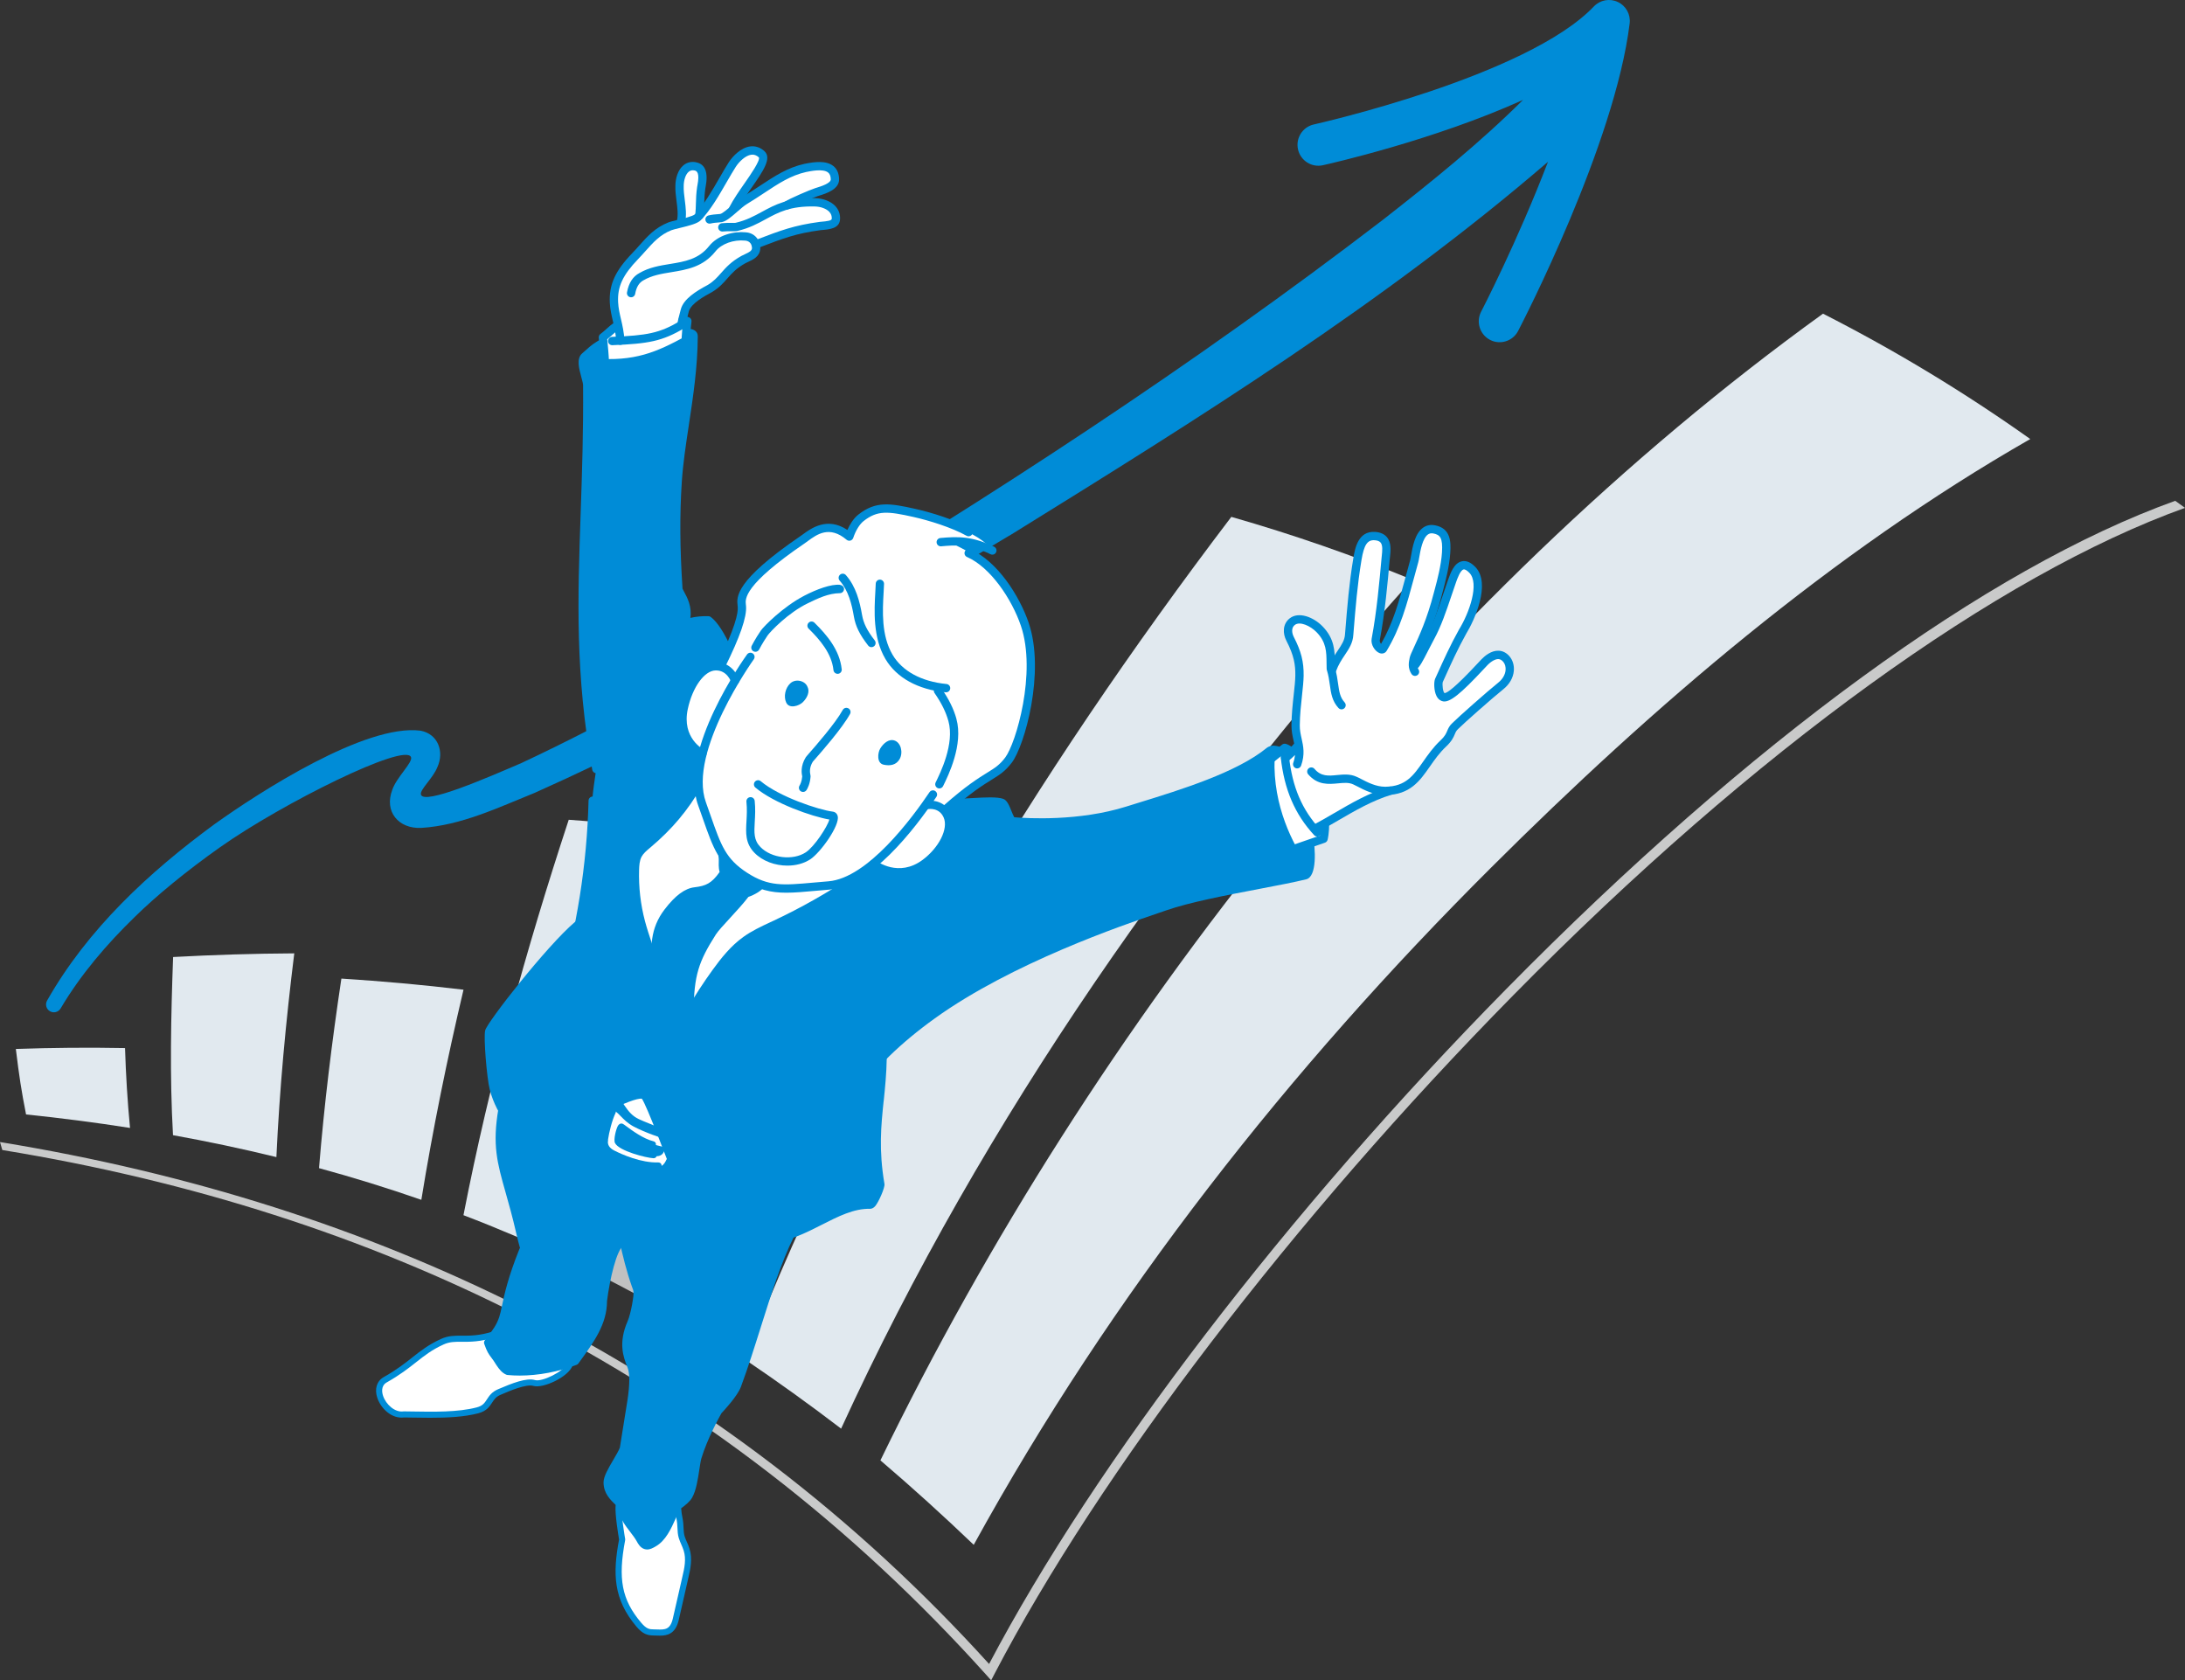
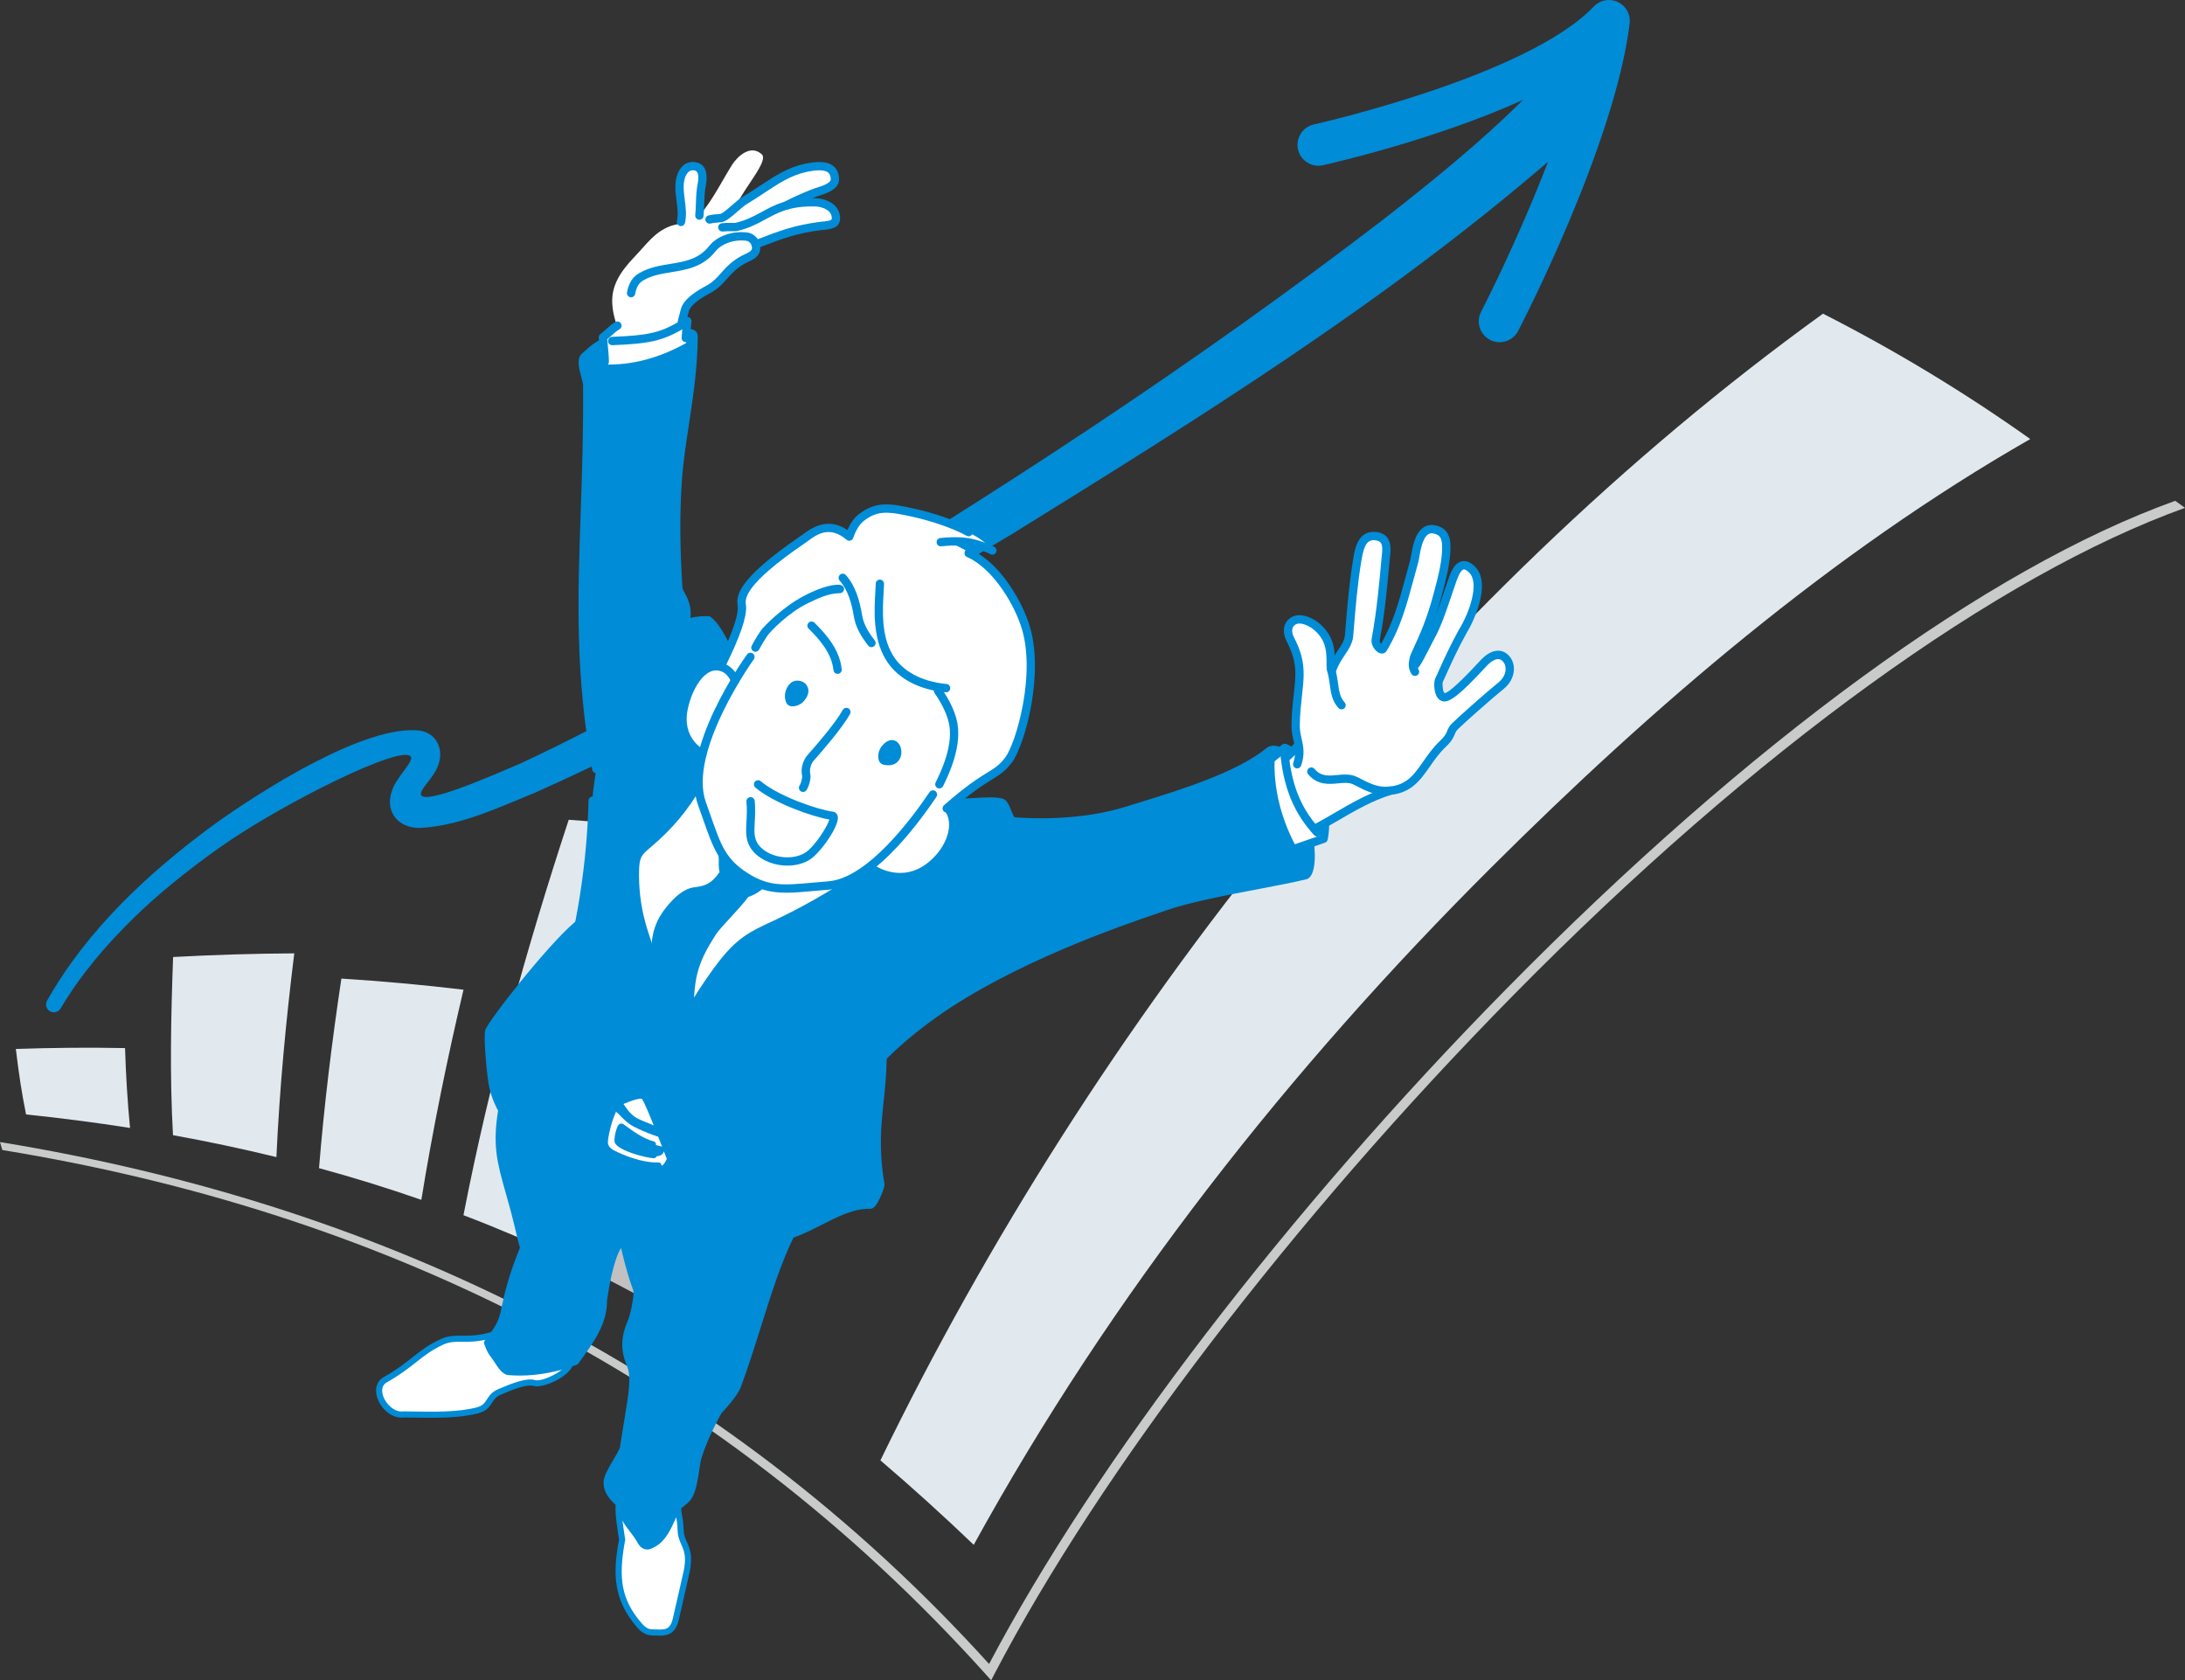
<svg xmlns="http://www.w3.org/2000/svg" width="264" height="203" viewBox="0 0 264 203" fill="none">
  <rect x="0" y="0" width="264" height="203" fill="#333333" stroke="none" />
  <g clip-path="url(#clip0_3588_19115)">
    <path d="M119.754 203L119.21 202.392C103.003 184.357 84.251 169.857 62.977 159.027C44.063 149.397 23.158 142.67 0.281 138.937L0 137.973C23.03 141.732 44.179 148.476 63.325 158.146C84.565 168.87 103.346 183.194 119.505 201.027C132.339 176.664 155.644 146.241 182.008 119.467C211.415 89.599 240.113 68.658 262.817 60.504L264.003 61.354C241.458 69.451 212.107 90.514 182.816 120.263C156.268 147.225 132.835 177.883 120.135 202.272L119.757 202.997L119.754 203Z" fill="#C9CACA" />
    <path d="M15.71 136.267C11.537 135.613 7.347 135.073 3.148 134.638C2.578 131.735 2.331 130.129 1.914 126.726C6.311 126.575 10.711 126.535 15.108 126.62C15.208 129.833 15.401 133.066 15.71 136.267Z" fill="#E1E9EF" />
    <path d="M33.396 139.79C29.26 138.78 25.092 137.899 20.902 137.142C20.497 129.972 20.653 122.793 20.916 115.619C25.799 115.352 30.664 115.204 35.555 115.176C34.539 123.37 33.776 131.541 33.396 139.79Z" fill="#E1E9EF" />
    <path d="M50.911 144.954C46.834 143.535 42.709 142.258 38.545 141.124C39.172 133.447 40.102 125.839 41.248 118.225C46.188 118.537 51.09 118.981 56.003 119.567C54.017 127.985 52.293 136.416 50.908 144.957L50.911 144.954Z" fill="#E1E9EF" />
    <path d="M68.177 151.986C64.183 150.11 60.12 148.381 55.998 146.809C59.153 130.583 63.556 114.732 68.716 99.037C74.492 99.449 80.205 100.064 85.933 100.894C78.946 117.575 72.864 134.509 68.177 151.989V151.986Z" fill="#E1E9EF" />
    <path d="M85.11 161.126C81.22 158.74 77.237 156.508 73.172 154.436C80.996 128.105 91.983 102.99 104.707 78.689C111.388 79.574 117.97 80.927 124.517 82.505C108.869 107.417 95.229 133.453 85.11 161.126Z" fill="#C1C1C1" />
-     <path d="M101.626 172.595C97.822 169.689 93.961 166.912 89.992 164.231C104.409 127.567 124.988 93.727 148.773 62.443C156.223 64.579 163.451 67.084 170.626 70.032C143.006 100.818 118.909 134.889 101.626 172.595Z" fill="#E1E9EF" />
    <path d="M117.649 186.632C113.978 183.118 110.239 179.728 106.375 176.43C132.041 123.586 172.398 72.431 220.263 37.895C229.012 42.353 237.293 47.357 245.304 53.04C221.276 66.796 199.698 85.339 180.146 104.832C155.74 129.165 134.285 156.38 117.649 186.635V186.632Z" fill="#E1E9EF" />
    <path d="M195.477 0.242C194.495 -0.225 193.329 -0.009 192.578 0.779C184.498 9.249 159 14.978 158.745 15.035C157.386 15.336 156.529 16.684 156.83 18.043C157.13 19.402 158.472 20.264 159.831 19.962C160.594 19.794 173.238 16.951 184.019 12.069C178.765 17.292 172.977 21.95 167.111 26.536C144.109 44.175 119.695 60.083 94.815 74.953C84.395 81.08 73.915 87.079 62.99 92.188C59.05 93.88 51.138 97.34 50.857 95.973C50.732 95.37 52.312 94.031 52.843 92.683C53.691 90.855 52.959 88.671 50.8 88.273C44.165 87.426 31.387 95.663 25.943 99.552C18.008 105.367 10.598 112.23 5.685 120.888C5.435 121.334 5.586 121.903 6.028 122.164C6.476 122.432 7.055 122.284 7.322 121.835C9.744 117.743 12.876 114.081 16.306 110.752C18.857 108.247 22.502 105.239 26.599 102.347C34.116 97.039 49.01 89.655 49.663 91.478C49.892 92.115 47.889 93.926 47.393 95.433C46.395 98.054 48.151 100.144 50.894 100.021C55.728 99.72 60.196 97.559 64.59 95.791C84.67 86.826 103.64 75.695 122.463 64.402C144.727 50.603 167.108 36.7 187.034 19.547C183.36 29.143 179.029 37.516 178.958 37.65C178.314 38.887 178.793 40.411 180.024 41.056C181.233 41.696 182.776 41.235 183.423 39.987C183.899 39.072 195.122 17.395 196.901 2.829C197.034 1.749 196.461 0.708 195.48 0.242H195.477Z" fill="#008CD7" />
    <path d="M82.965 187.232C82.769 186.598 82.565 186.328 82.366 185.694C82.213 185.205 82.239 184.588 82.188 184.025C82.134 183.433 82.131 182.887 81.836 181.958C81.836 181.958 80.758 183.922 80.196 184.969C79.634 186.015 78.329 186.902 77.907 186.458C77.484 186.015 76.4 184.386 75.938 183.902C75.634 183.584 75.135 182.131 75.135 181.969C75.135 181.705 74.735 181.301 74.735 181.301C74.477 182.66 75.175 185.995 75.175 185.995C74.332 190.433 74.63 193.242 77.175 196.262C77.898 197.12 78.366 197.214 79.013 197.217C80.04 197.223 81.223 197.51 81.66 195.625C82.049 193.95 82.426 192.276 82.806 190.601C83.067 189.512 83.314 188.329 82.968 187.232H82.965Z" fill="white" />
    <path d="M61.317 165.524C60.401 165.268 59.127 162.544 59.107 162.223C59.087 161.902 60.143 160.924 60.143 160.924C56.789 162.152 55.155 161.316 53.447 162.095C50.633 163.375 49.91 164.799 46.545 166.696C44.684 167.745 46.664 171.191 48.803 170.881C51.632 170.918 55.116 171.068 57.689 170.392C59.306 169.968 58.917 168.788 60.316 168.183C61.904 167.497 63.626 166.812 64.546 167.085C65.524 167.375 68.648 166.272 69.05 164.501C68.418 164.865 62.946 165.982 61.317 165.527V165.524Z" fill="white" />
    <path d="M83.317 187.122C83.212 186.78 83.104 186.539 82.999 186.306C82.9 186.084 82.809 185.876 82.715 185.583C82.622 185.285 82.605 184.915 82.585 184.523C82.576 184.344 82.568 184.168 82.551 183.991C82.525 183.715 82.48 183.468 82.434 183.226C82.378 182.925 82.324 182.644 82.31 182.294C82.301 182.089 82.123 181.93 81.924 181.941C81.72 181.95 81.564 182.123 81.572 182.328C81.589 182.729 81.652 183.05 81.711 183.363C81.754 183.596 81.796 183.815 81.819 184.057C81.833 184.222 81.842 184.389 81.85 184.557C81.87 184.981 81.89 185.416 82.012 185.805C82.117 186.141 82.222 186.377 82.324 186.607C82.423 186.832 82.517 187.042 82.61 187.343C82.922 188.33 82.71 189.408 82.44 190.519L82.06 192.194C81.808 193.311 81.552 194.426 81.294 195.54C80.976 196.911 80.307 196.891 79.379 196.857C79.254 196.851 79.132 196.848 79.01 196.848C78.474 196.848 78.111 196.806 77.453 196.024C75.127 193.263 74.644 190.752 75.535 186.064C75.544 186.021 75.544 185.976 75.535 185.93C75.529 185.902 75.022 182.968 75.112 181.973C75.129 181.771 74.982 181.592 74.778 181.572C74.576 181.555 74.398 181.702 74.378 181.907C74.287 182.922 74.718 185.529 74.798 185.993C74.015 190.15 74.114 193.206 76.888 196.501C77.654 197.411 78.225 197.585 79.005 197.587C79.118 197.587 79.234 197.593 79.351 197.596C79.476 197.602 79.606 197.605 79.74 197.605C80.608 197.605 81.615 197.411 82.009 195.711C82.267 194.594 82.522 193.476 82.775 192.359L83.155 190.687C83.436 189.521 83.677 188.284 83.311 187.122H83.317Z" fill="#008CD7" />
    <path d="M68.951 164.512C68.758 164.444 68.548 164.543 68.48 164.736C68.133 165.712 65.467 166.974 64.647 166.73C63.609 166.422 61.867 167.111 60.167 167.841C59.416 168.165 59.106 168.64 58.834 169.058C58.548 169.496 58.324 169.84 57.594 170.031C55.35 170.619 52.383 170.568 49.762 170.522C49.438 170.517 49.118 170.511 48.809 170.508C48.789 170.508 48.769 170.508 48.752 170.511C47.708 170.665 46.635 169.669 46.289 168.649C46.17 168.296 45.974 167.435 46.726 167.011C48.343 166.098 49.373 165.285 50.281 164.569C51.291 163.77 52.162 163.082 53.6 162.425C54.326 162.095 54.982 162.095 55.816 162.104C56.789 162.109 58 162.118 59.748 161.575C59.941 161.515 60.051 161.308 59.992 161.114C59.932 160.921 59.725 160.81 59.532 160.87C57.892 161.376 56.791 161.37 55.821 161.364C54.936 161.362 54.173 161.356 53.296 161.754C51.776 162.448 50.828 163.195 49.824 163.989C48.939 164.691 47.935 165.484 46.366 166.368C45.523 166.843 45.225 167.807 45.591 168.888C46.037 170.204 47.364 171.438 48.828 171.245C49.129 171.247 49.438 171.253 49.753 171.259C50.474 171.27 51.223 171.284 51.974 171.284C54.006 171.284 56.077 171.191 57.784 170.741C58.789 170.477 59.143 169.937 59.455 169.459C59.702 169.081 59.918 168.751 60.465 168.515C61.552 168.046 63.575 167.173 64.443 167.432C65.617 167.779 68.689 166.349 69.177 164.978C69.246 164.785 69.146 164.574 68.953 164.506L68.951 164.512Z" fill="#008CD7" />
    <path d="M83.811 146.38C82.971 145.353 80.069 137.196 79.93 136.491C79.468 136.528 77.048 135.499 76.293 135.012C75.442 134.467 74.696 132.852 74.696 132.852C74.696 132.852 70.582 135.16 69.226 136.073C67.873 136.986 67.907 137.759 65.845 138.302C63.782 138.845 60.633 133.636 60.633 133.636C59.609 139.576 61.113 141.569 62.795 148.876C62.971 149.641 63.121 150.244 63.28 150.767C61.334 155.589 61.164 157.974 60.721 159.274C60.239 160.692 59.422 161.443 58.914 162.202C59.413 163.641 59.55 163.371 60.347 164.687C60.613 165.079 60.906 165.489 61.343 165.677C64.012 165.938 67.025 165.432 69.527 164.468C71.476 161.787 72.909 159.785 72.909 157.13C72.909 157.13 73.686 151.011 75.317 150.064C75.816 152.362 76.341 154.335 76.914 155.666C76.982 156.783 76.753 158.574 76.248 159.746C74.985 162.668 75.828 163.996 76.248 165.099C76.568 165.944 76.52 167.405 76.248 169.205L75.323 174.985C74.954 176.034 73.36 178.099 73.36 179.082C73.36 180.373 74.284 181.087 75.05 181.84C75.141 183.518 76.75 184.951 77.326 186C77.484 186.293 77.672 186.608 77.987 186.719C78.335 186.841 78.693 186.62 79.016 186.438C80.35 185.679 81.192 183.341 81.85 182.002C82.489 181.553 83.011 181.132 83.249 180.723C83.941 179.523 84.055 176.981 84.333 176.051C85.121 173.427 86.818 170.473 86.818 170.473C86.818 170.473 88.693 168.525 89.113 167.397C91.363 161.358 93.21 153.871 95.7 148.887C95.7 148.887 86.341 149.476 83.811 146.382V146.38Z" fill="#008CD7" />
    <path d="M80.316 138.732C80.316 138.732 80.279 139.903 78.986 139.645C78.194 139.486 75.139 138.701 74.779 137.984C74.651 137.731 74.943 136.423 75.105 136.349C75.264 136.276 77.114 137.774 78.886 138.243C80.203 138.59 80.265 138.581 80.265 138.581L79.962 137.478C79.962 137.478 78.055 136.89 76.549 136.091C75.156 135.351 74.609 134.118 74.064 134.206C73.519 134.294 73.247 136.696 73.085 137.74C72.974 138.468 73.196 139.048 74.033 139.471C75.414 140.171 77.871 140.933 79.823 140.867C80.274 140.87 80.694 139.721 80.694 139.721L80.314 138.732H80.316Z" fill="white" />
    <path d="M75.561 149.859C75.447 149.646 75.186 149.564 74.974 149.677C73.368 150.525 72.616 155.989 72.48 157.075C72.48 157.092 72.477 157.112 72.477 157.129C72.477 159.637 71.129 161.525 69.254 164.107C66.729 165.059 63.901 165.471 61.461 165.247C61.172 165.099 60.939 164.781 60.721 164.459C60.417 163.956 60.205 163.675 60.034 163.45C59.79 163.129 59.648 162.938 59.402 162.27C59.501 162.136 59.609 161.997 59.722 161.852C60.185 161.261 60.761 160.524 61.138 159.415C61.277 159.006 61.376 158.534 61.504 157.94C61.768 156.7 62.156 154.875 63.266 151.992C63.632 152.845 64.122 153.61 64.962 154.807C65.047 154.926 65.18 154.991 65.317 154.991C65.405 154.991 65.49 154.966 65.566 154.912C65.762 154.772 65.81 154.499 65.671 154.303C64.117 152.097 63.841 151.477 63.22 148.779C62.758 146.766 62.315 145.202 61.924 143.823C60.914 140.252 60.355 138.287 61.081 134.074C61.121 133.835 60.962 133.61 60.727 133.571C60.491 133.531 60.264 133.69 60.224 133.926C59.464 138.333 60.077 140.491 61.087 144.062C61.475 145.432 61.915 146.982 62.372 148.975C62.536 149.692 62.681 150.272 62.829 150.775C62.806 150.803 62.783 150.832 62.769 150.866C61.388 154.292 60.942 156.376 60.65 157.758C60.531 158.324 60.434 158.773 60.312 159.134C59.983 160.103 59.481 160.746 59.036 161.315C58.863 161.536 58.701 161.744 58.556 161.96C58.48 162.074 58.463 162.216 58.505 162.347C58.843 163.319 59.041 163.581 59.339 163.979C59.498 164.189 59.694 164.451 59.989 164.934C60.295 165.389 60.641 165.852 61.175 166.08C61.215 166.097 61.26 166.108 61.302 166.114C61.788 166.162 62.284 166.185 62.792 166.185C65.041 166.185 67.481 165.73 69.683 164.88C69.762 164.849 69.83 164.798 69.878 164.729C71.808 162.071 73.334 159.973 73.345 157.161C73.66 154.647 74.494 150.92 75.376 150.454C75.589 150.34 75.671 150.078 75.558 149.865L75.561 149.859Z" fill="#008CD7" />
    <path d="M95.736 148.818C95.521 148.71 95.26 148.798 95.152 149.011C93.594 152.127 92.38 155.98 91.098 160.057C90.341 162.465 89.558 164.953 88.704 167.242C88.386 168.098 87.007 169.644 86.502 170.17C86.477 170.196 86.457 170.224 86.437 170.256C86.366 170.378 84.706 173.284 83.912 175.925C83.807 176.275 83.731 176.792 83.64 177.395C83.481 178.461 83.282 179.789 82.868 180.503C82.57 181.017 81.628 181.64 80.633 182.297C80.082 182.661 79.515 183.033 78.976 183.44C78.783 183.585 78.743 183.858 78.888 184.051C78.973 184.165 79.103 184.224 79.237 184.224C79.328 184.224 79.418 184.196 79.498 184.136C79.909 183.826 80.343 183.533 80.774 183.249C80.309 184.287 79.728 185.529 78.797 186.058L78.746 186.087C78.525 186.215 78.272 186.357 78.125 186.308C77.963 186.252 77.827 186.021 77.702 185.791C77.469 185.367 77.146 184.946 76.831 184.537C76.477 184.076 76.116 183.604 75.892 183.138C75.923 183.13 75.957 183.115 75.989 183.098C76.196 182.979 76.269 182.712 76.147 182.504C75.872 182.029 75.467 181.637 75.072 181.262C74.414 180.633 73.793 180.036 73.793 179.087C73.793 178.612 74.383 177.611 74.857 176.806C75.225 176.181 75.572 175.592 75.73 175.135C75.739 175.109 75.745 175.083 75.75 175.058L76.675 169.275C76.984 167.222 76.979 165.806 76.652 164.947L76.573 164.743C76.167 163.699 75.614 162.272 76.644 159.923C77.027 159.048 77.523 156.574 77.393 155.897C77.347 155.661 77.118 155.508 76.882 155.553C76.647 155.599 76.491 155.829 76.539 156.065C76.615 156.455 76.224 158.712 75.847 159.576C74.672 162.255 75.328 163.944 75.762 165.061L75.838 165.26C76.105 165.965 76.099 167.27 75.816 169.141L74.896 174.881C74.757 175.257 74.44 175.794 74.105 176.363C73.498 177.398 72.922 178.373 72.922 179.087C72.922 180.412 73.745 181.199 74.471 181.893C74.627 182.044 74.777 182.189 74.919 182.336C74.845 182.43 74.806 182.552 74.828 182.68C74.979 183.556 75.572 184.329 76.145 185.074C76.451 185.472 76.74 185.851 76.939 186.215C77.092 186.496 77.347 186.965 77.838 187.136C77.96 187.178 78.076 187.195 78.193 187.195C78.573 187.195 78.913 186.999 79.177 186.849L79.225 186.82C80.437 186.132 81.092 184.668 81.62 183.494C81.841 182.999 82.051 182.535 82.25 182.254C82.868 181.81 83.362 181.387 83.62 180.94C84.116 180.082 84.329 178.663 84.499 177.526C84.582 176.983 84.658 176.468 84.746 176.178C85.461 173.807 86.953 171.114 87.166 170.736C87.447 170.438 89.101 168.669 89.518 167.549C90.377 165.237 91.166 162.738 91.926 160.321C93.2 156.278 94.4 152.457 95.929 149.403C96.037 149.187 95.949 148.926 95.736 148.818Z" fill="#008CD7" />
    <path d="M78.863 158.805C77.002 155.74 76.154 151.861 75.408 148.441C75.223 147.597 75.045 146.781 74.86 146.016C75.048 146.289 75.226 146.567 75.397 146.86C75.479 147 75.623 147.076 75.774 147.076C75.848 147.076 75.924 147.056 75.992 147.017C76.199 146.894 76.27 146.627 76.148 146.419C74.787 144.082 72.812 142.297 71.07 140.722C70.525 140.23 70.015 139.766 69.533 139.3C69.359 139.132 69.084 139.138 68.917 139.311C68.75 139.485 68.755 139.761 68.928 139.928C69.419 140.406 69.938 140.875 70.489 141.37C71.55 142.328 72.628 143.309 73.601 144.412C73.578 144.489 73.57 144.571 73.595 144.654C73.941 145.797 74.242 147.173 74.56 148.626C75.32 152.114 76.182 156.067 78.12 159.257C78.202 159.39 78.344 159.467 78.492 159.467C78.568 159.467 78.648 159.447 78.719 159.404C78.923 159.279 78.988 159.012 78.863 158.805Z" fill="#008CD7" />
    <path d="M81.257 140.134C81.214 140.142 81.058 140.128 80.877 140.086C80.678 140.04 80.482 140.165 80.437 140.364C80.391 140.563 80.519 140.759 80.715 140.805C80.837 140.833 81.044 140.87 81.226 140.87C81.279 140.87 81.331 140.867 81.379 140.859C81.577 140.825 81.708 140.637 81.677 140.438C81.645 140.239 81.455 140.1 81.257 140.131V140.134Z" fill="#008CD7" />
    <path d="M73.302 137.541C72.363 136.737 71.606 135.813 71.197 134.997C71.106 134.815 70.885 134.741 70.703 134.832C70.522 134.923 70.448 135.145 70.539 135.327C70.996 136.242 71.813 137.229 72.84 138.11C72.908 138.17 72.993 138.198 73.078 138.198C73.183 138.198 73.271 138.147 73.342 138.062C73.475 137.908 73.455 137.675 73.302 137.541Z" fill="#008CD7" />
    <path d="M79.561 140.435C77.448 140.504 75.147 139.466 74.256 139.017C73.598 138.684 73.368 138.297 73.462 137.686C73.598 136.793 73.922 135.408 74.384 134.436C74.472 134.251 74.395 134.032 74.211 133.944C74.027 133.856 73.808 133.936 73.72 134.118C73.224 135.161 72.886 136.586 72.733 137.572C72.591 138.496 72.991 139.201 73.922 139.673C75.048 140.245 77.215 141.177 79.346 141.177C79.425 141.177 79.505 141.177 79.584 141.175C79.788 141.169 79.947 140.998 79.939 140.794C79.933 140.589 79.771 140.441 79.559 140.438L79.561 140.435Z" fill="#008CD7" />
    <path d="M79 139.186C77.936 139.141 75.284 138.262 74.977 137.781C74.954 137.582 75.074 136.974 75.19 136.621C75.21 136.636 75.227 136.65 75.247 136.664C75.953 137.187 77.425 138.273 78.804 138.603C79.003 138.649 79.201 138.529 79.247 138.33C79.295 138.131 79.173 137.932 78.974 137.887C77.743 137.591 76.353 136.565 75.683 136.07C75.284 135.774 75.21 135.72 75.042 135.737C74.793 135.763 74.674 135.985 74.634 136.058C74.441 136.411 74.103 137.685 74.308 138.094C74.787 139.05 78.072 139.888 78.969 139.928C78.974 139.928 78.98 139.928 78.986 139.928C79.181 139.928 79.346 139.775 79.355 139.576C79.363 139.371 79.207 139.2 79.003 139.192L79 139.186Z" fill="#008CD7" />
    <path d="M77.813 132.059C76.593 131.786 74.281 133.031 74.281 133.031C74.281 133.031 75.328 134.782 76.179 135.357C77.654 136.352 80.276 137.063 80.276 137.063C80.276 137.063 78.54 132.221 77.813 132.059Z" fill="white" />
    <path d="M89.597 105.387C85.583 102.658 84.355 94.062 84.355 94.062C83.129 97.338 78.465 100.827 76.706 103.368C75.276 105.433 78.048 115.338 79.041 118.116C80.034 120.894 79.359 129.586 79.796 129.711C80.233 129.836 84.894 117.368 90.445 113.666C93.926 111.346 104.275 106.848 104.275 105.12C104.275 104.545 95.356 109.302 89.597 105.387Z" fill="white" />
    <path d="M87.187 102.756C87.218 103.248 87.187 104.431 87.246 104.931C87.269 105.119 87.326 105.292 87.394 105.463C86.407 106.842 85.499 107.51 83.972 107.689C83.099 107.791 82.083 108.368 80.702 110.165C79.05 112.318 78.894 114.865 79.121 117.572C79.121 117.572 79.462 119.747 79.643 121.166C79.825 122.584 79.885 129.471 79.885 129.471L83.317 122.647C83.317 117.998 84.043 115.823 86.061 112.642C86.662 111.695 88.923 109.543 90.117 107.931C90.869 107.697 91.774 107.262 92.126 106.85C89.904 105.858 87.499 103.976 87.184 102.756H87.187Z" fill="#008CD7" />
    <path d="M158.257 101.723L156.319 102.388C154.43 98.896 153.553 95.047 153.729 91.715L154.645 90.995C154.645 90.995 153.607 90.552 153.397 90.725C149.329 94.086 141.377 96.312 136.217 97.927C130.648 99.67 124.517 99.425 122.304 99.218C121.885 98.939 121.513 97.151 121.036 96.983C120.035 96.63 116.801 96.807 115.331 96.761C115.331 96.761 114.588 97.409 113.865 97.964C115.326 100.048 114.231 102.058 112.239 103.716C108.696 106.658 105.399 104.122 105.399 104.122C105.399 104.122 103.252 106.067 101.853 107.108C100.639 108.009 96.412 110.258 90.846 113.016C86.026 115.404 80.071 128.386 80.071 128.386C80.071 128.386 79.87 121.42 79.589 118.805C79.308 116.189 78.304 115.504 77.019 109.544C75.734 103.585 77.62 102.499 78.908 101.572C80.193 100.645 83.708 95.996 84.574 94.765C84.514 94.18 84.684 93.492 85.005 91.018C81.711 89.059 82.267 84.939 84.012 82.448C85.609 80.162 87.235 80.737 87.235 80.737L88.108 78.954C87.243 77.029 86.245 75.446 85.584 74.945C84.389 74.903 83.805 74.959 82.752 75.363C83.479 73.33 81.995 71.661 81.961 71.155C81.66 66.501 81.6 62.409 81.873 58.21C82.213 52.93 83.768 46.908 83.805 40.653C83.805 40.246 82.786 40.133 82.786 40.133L82.749 41C80.111 42.811 75.532 43.886 73.283 43.701L73.073 41.284C72.63 41.486 71.839 42.06 70.661 43.078C69.961 43.684 70.942 45.76 70.948 46.536C71.095 64.397 68.999 76.267 72.012 93.15C72.012 93.15 71.476 96.323 71.515 97.867C71.578 100.278 70.99 105.831 69.85 111.714C67.961 113.107 59.544 123.03 59.101 124.599C58.902 125.307 59.288 130.075 59.646 131.48C60.545 135.014 63.033 137.172 64.324 137.914C64.911 138.252 65.549 138.801 66.21 138.65C66.698 138.539 67.229 138.124 67.597 137.786C70.295 135.304 76.44 131.983 77.711 132.492C78.344 132.745 82.954 145.485 83.3 146.125C84.074 147.561 85.459 148.323 86.704 148.451C89.237 148.71 92.04 149.878 94.531 149.361C98.086 148.624 101.51 145.451 105.138 145.537C105.547 145.545 106.398 143.313 106.367 143.128C105.277 136.706 106.747 133.271 106.843 127.661C108.659 125.822 110.546 124.136 112.668 122.612C122.852 115.302 137.922 110.497 140.716 109.516C145.159 107.961 153.888 106.687 157.701 105.74C158.359 105.575 158.43 104.02 158.251 101.725L158.257 101.723Z" fill="#008CD7" />
    <path d="M79.661 136.233C79.017 135.979 78.373 135.718 77.746 135.451C77.334 135.277 76.997 135.129 76.696 134.922C76.035 134.47 75.57 133.745 75.119 133.045C74.968 132.812 74.656 132.744 74.424 132.895C74.191 133.045 74.123 133.355 74.273 133.591C74.753 134.339 75.297 135.186 76.129 135.752C76.506 136.011 76.906 136.187 77.354 136.378C77.99 136.645 78.642 136.912 79.292 137.168C79.351 137.191 79.414 137.202 79.476 137.202C79.678 137.202 79.865 137.08 79.944 136.884C80.046 136.625 79.919 136.332 79.661 136.233Z" fill="#008CD7" />
    <path d="M106.771 133.022C106.938 131.407 107.108 129.738 107.142 127.787C107.148 127.509 106.927 127.281 106.649 127.276C106.371 127.276 106.144 127.492 106.138 127.77C106.104 129.678 105.937 131.324 105.772 132.919C105.457 135.993 105.156 138.896 105.868 143.138C105.786 143.502 105.287 144.702 105.017 145.029H105C102.853 145.029 100.802 146.069 98.819 147.076C97.378 147.807 95.891 148.563 94.439 148.864C92.966 149.168 91.281 148.748 89.653 148.341C88.682 148.099 87.678 147.846 86.716 147.75C85.848 147.662 84.651 147.249 83.862 145.791C83.766 145.606 83.207 144.127 82.617 142.564C79.014 133.027 78.47 132.004 78.01 131.822C76.384 131.174 69.715 134.895 67.136 137.267L67.096 137.304C66.773 137.602 66.467 137.884 66.126 137.96C65.661 138.069 65.13 137.793 64.583 137.477C63.329 136.755 60.983 134.651 60.14 131.353C59.788 129.974 59.445 125.314 59.59 124.74C59.896 123.932 66.696 115.036 70.112 112.155C70.325 111.976 70.35 111.658 70.172 111.447C69.993 111.234 69.675 111.206 69.465 111.388C66.126 114.203 58.881 123.457 58.623 124.475C58.404 125.334 58.827 130.258 59.167 131.603C60.03 134.989 62.353 137.355 64.081 138.35C64.779 138.751 65.528 139.129 66.347 138.941C66.946 138.805 67.386 138.401 67.774 138.043L67.811 138.009C70.648 135.399 76.45 132.558 77.556 132.737C78.152 133.602 80.521 139.868 81.675 142.922C82.472 145.032 82.861 146.055 82.977 146.271C83.755 147.713 85.046 148.594 86.612 148.753C87.499 148.844 88.424 149.075 89.406 149.319C90.708 149.643 92.041 149.979 93.341 149.979C93.778 149.979 94.209 149.942 94.637 149.854C96.22 149.527 97.769 148.739 99.267 147.977C101.278 146.956 103.176 145.987 105.131 146.038C105.346 146.032 105.556 145.933 105.746 145.714C106.163 145.228 106.938 143.468 106.864 143.041C106.161 138.893 106.453 136.041 106.765 133.022H106.771Z" fill="#008CD7" />
    <path d="M71.624 96.235C71.352 96.218 71.116 96.448 71.111 96.724C70.915 104.464 69.695 112.152 67.488 119.572C67.409 119.84 67.559 120.118 67.826 120.198C67.874 120.212 67.922 120.218 67.97 120.218C68.186 120.218 68.387 120.076 68.453 119.86C70.685 112.353 71.916 104.58 72.118 96.75C72.124 96.471 71.905 96.241 71.63 96.235H71.624Z" fill="#008CD7" />
    <path d="M92.254 106.487C92.044 106.305 91.726 106.33 91.544 106.541C91.247 106.888 90.606 107.252 89.967 107.451C89.865 107.482 89.777 107.545 89.712 107.63C89.122 108.426 88.237 109.387 87.457 110.234C86.651 111.11 85.953 111.866 85.635 112.369C83.519 115.707 82.812 117.607 82.812 122.281C82.812 122.56 83.037 122.784 83.315 122.784C83.593 122.784 83.817 122.56 83.817 122.281C83.817 117.823 84.449 116.114 86.484 112.91C86.756 112.483 87.454 111.721 88.197 110.917C88.954 110.095 89.805 109.168 90.424 108.358C91.193 108.09 91.91 107.655 92.305 107.195C92.486 106.984 92.461 106.666 92.251 106.484L92.254 106.487Z" fill="#008CD7" />
    <path d="M89.444 107.124C88.738 106.479 87.975 105.717 87.861 104.816C87.836 104.622 87.841 104.412 87.847 104.193C87.853 103.9 87.859 103.596 87.802 103.278C87.751 103.005 87.49 102.823 87.217 102.874C86.945 102.925 86.763 103.187 86.814 103.46C86.854 103.678 86.849 103.917 86.843 104.173C86.837 104.421 86.832 104.676 86.866 104.944C86.883 105.083 86.914 105.217 86.948 105.347C85.986 106.715 85.291 107.031 83.912 107.193C82.744 107.329 81.595 108.179 80.304 109.862C78.534 112.168 78.573 114.486 78.806 117.275C78.829 117.536 79.047 117.735 79.305 117.735C79.319 117.735 79.334 117.735 79.348 117.735C79.623 117.713 79.83 117.468 79.805 117.192C79.589 114.625 79.546 112.498 81.095 110.479C82.562 108.569 83.47 108.262 84.026 108.196C85.603 108.012 86.494 107.559 87.424 106.388C87.796 106.951 88.29 107.44 88.763 107.875C88.86 107.963 88.982 108.006 89.101 108.006C89.237 108.006 89.373 107.952 89.473 107.841C89.66 107.636 89.646 107.318 89.439 107.13L89.444 107.124Z" fill="#008CD7" />
    <path d="M103.527 106.088C103.374 105.858 103.062 105.795 102.832 105.949C99.865 107.928 96.724 109.699 93.499 111.217L93.07 111.416C91.966 111.931 90.826 112.463 89.808 113.196C88.293 114.285 87.135 115.746 86.108 117.162C83.864 120.259 81.938 123.582 80.364 127.068L80.335 124.566C80.307 122.181 80.278 119.713 79.745 117.313C79.484 116.142 79.104 114.996 78.735 113.887C78.454 113.04 78.165 112.167 77.932 111.297C77.393 109.267 77.155 107.171 77.218 105.073C77.232 104.553 77.271 103.961 77.518 103.501C77.737 103.097 78.12 102.773 78.525 102.432L78.613 102.358C81.149 100.223 83.138 97.891 84.778 95.008C84.914 94.766 84.832 94.459 84.591 94.323C84.349 94.183 84.043 94.269 83.907 94.51C82.327 97.288 80.412 99.529 77.969 101.587L77.884 101.658C77.444 102.028 76.948 102.446 76.636 103.02C76.281 103.674 76.233 104.408 76.213 105.042C76.148 107.24 76.4 109.429 76.962 111.556C77.2 112.454 77.496 113.344 77.782 114.205C78.142 115.289 78.514 116.412 78.764 117.532C79.274 119.829 79.303 122.243 79.328 124.58L79.385 129.474C79.385 129.712 79.558 129.917 79.793 129.963C79.825 129.968 79.856 129.971 79.887 129.971C80.088 129.971 80.276 129.849 80.352 129.656C82.043 125.439 84.253 121.436 86.917 117.757C87.893 116.409 88.991 115.021 90.389 114.015C91.334 113.335 92.432 112.824 93.493 112.329L93.924 112.127C97.195 110.589 100.381 108.789 103.388 106.785C103.618 106.631 103.683 106.318 103.527 106.088Z" fill="#008CD7" />
    <path d="M112.705 107.214C113.241 106.774 113.136 106.117 113.059 105.639C113.017 105.366 112.971 105.085 113.042 104.925C113.159 104.672 113.048 104.374 112.795 104.257C112.543 104.141 112.245 104.252 112.129 104.505C111.93 104.94 112.001 105.395 112.066 105.795C112.12 106.125 112.149 106.364 112.066 106.432C112.012 106.478 111.859 106.506 111.749 106.526L107.479 107.302C107.28 107.339 107.122 107.49 107.079 107.689C107.034 107.885 107.113 108.09 107.278 108.209C108.495 109.079 109.819 109.767 111.227 110.265C109.377 113.003 106.563 114.59 104.466 115.451C101.434 116.699 98.131 117.211 95.275 117.595L95.011 117.629C93.797 117.791 92.543 117.956 91.334 118.323C89.008 119.028 86.687 121.416 84.642 123.52C83.848 124.339 83.099 125.109 82.421 125.707C82.213 125.891 82.191 126.207 82.375 126.417C82.475 126.531 82.614 126.588 82.752 126.588C82.872 126.588 82.988 126.545 83.085 126.463C83.791 125.84 84.554 125.055 85.362 124.222C87.323 122.204 89.544 119.915 91.624 119.287C92.753 118.945 93.967 118.783 95.141 118.627L95.408 118.593C98.327 118.203 101.703 117.677 104.846 116.384C107.215 115.408 110.455 113.552 112.427 110.248C112.506 110.114 112.52 109.952 112.463 109.807C112.407 109.662 112.29 109.551 112.143 109.506C111.005 109.156 109.916 108.676 108.897 108.067L111.924 107.516C112.143 107.476 112.444 107.422 112.702 107.209L112.705 107.214Z" fill="#008CD7" />
    <path d="M82.721 90.704C82.454 90.622 82.176 90.772 82.094 91.037L81.104 94.275C80.568 93.493 80.063 92.686 79.597 91.867C79.515 91.722 79.368 91.628 79.203 91.614C79.036 91.6 78.877 91.668 78.772 91.796L74.066 97.571C73.561 98.19 73.039 98.83 72.664 99.586C72.216 100.491 72.017 101.5 71.87 102.373C71.529 104.366 71.399 105.907 71.444 107.371C71.544 110.507 72.8 113.265 74.256 116.455C75.515 119.219 76.942 122.349 77.737 126.188C77.785 126.426 77.995 126.588 78.227 126.588C78.261 126.588 78.295 126.586 78.329 126.577C78.602 126.52 78.775 126.256 78.718 125.983C77.901 122.034 76.449 118.849 75.166 116.037C73.756 112.944 72.537 110.271 72.446 107.337C72.4 105.944 72.528 104.465 72.857 102.541C73.002 101.699 73.175 100.815 73.561 100.033C73.884 99.379 74.372 98.782 74.84 98.205L79.09 92.99C79.643 93.917 80.242 94.824 80.877 95.694C80.99 95.848 81.178 95.924 81.365 95.893C81.552 95.862 81.705 95.725 81.762 95.543L83.053 91.327C83.135 91.062 82.985 90.781 82.721 90.698V90.704Z" fill="#008CD7" />
    <path d="M158.586 100.585C158.535 100.312 158.271 100.133 157.998 100.187C157.726 100.239 157.547 100.503 157.601 100.776C158.061 103.181 157.811 104.964 157.544 105.26C156.194 105.592 154.18 105.979 152.049 106.386C148.015 107.156 143.442 108.029 140.554 109.041C140.336 109.118 140.044 109.217 139.683 109.34C135.266 110.844 121.825 115.421 112.378 122.202C108.128 125.253 104.747 128.56 102.857 131.511C102.707 131.744 102.775 132.057 103.008 132.208C103.093 132.262 103.186 132.287 103.277 132.287C103.442 132.287 103.603 132.205 103.7 132.057C105.524 129.208 108.812 126.001 112.962 123.021C122.287 116.325 135.624 111.785 140.007 110.292C140.37 110.167 140.665 110.068 140.886 109.991C143.703 109.004 148.237 108.137 152.237 107.375C154.401 106.963 156.447 106.57 157.825 106.229C159.113 105.908 158.986 102.681 158.586 100.588V100.585Z" fill="#008CD7" />
    <path d="M155.272 90.694C154.784 90.233 154.503 90.145 153.981 90.088C153.601 90.048 153.215 90.219 153.079 90.332C149.482 93.304 142.639 95.416 137.644 96.957C137.096 97.125 136.571 97.287 136.069 97.446C130.358 99.235 124.163 98.871 122.546 98.734C122.443 98.564 122.296 98.205 122.205 97.978C121.921 97.278 121.675 96.673 121.207 96.508C120.469 96.249 118.982 96.332 117.544 96.414C116.795 96.457 116.086 96.496 115.581 96.48C115.303 96.474 115.073 96.69 115.065 96.969C115.056 97.247 115.275 97.477 115.553 97.486C116.1 97.503 116.829 97.46 117.601 97.418C118.787 97.35 120.259 97.267 120.835 97.446C120.957 97.577 121.153 98.063 121.272 98.356C121.539 99.016 121.72 99.431 122.026 99.635C122.095 99.681 122.174 99.709 122.259 99.718C122.744 99.763 124.015 99.863 125.74 99.863C128.546 99.863 132.557 99.599 136.367 98.404C136.866 98.248 137.391 98.086 137.936 97.918C142.986 96.36 149.902 94.225 153.669 91.151C153.902 91.197 154.143 91.231 154.413 91.473C154.62 91.657 154.915 91.746 155.176 91.493C155.4 91.276 155.519 90.927 155.272 90.694Z" fill="#008CD7" />
    <path d="M120.696 99.084C120.554 99.093 120.427 99.109 120.302 99.132C120.464 98.945 120.628 98.785 120.801 98.686C121.039 98.547 121.122 98.237 120.983 97.998C120.844 97.759 120.535 97.677 120.296 97.816C119.022 98.558 118.163 100.79 117.488 102.874L117.431 103.05C117.346 103.315 117.488 103.599 117.751 103.684C117.803 103.701 117.856 103.71 117.908 103.71C118.117 103.71 118.316 103.576 118.384 103.363L118.441 103.187C118.634 102.59 119.008 101.43 119.502 100.42L119.621 100.378C120.049 100.221 120.333 100.119 120.764 100.09C121.039 100.071 121.249 99.832 121.23 99.553C121.21 99.277 120.974 99.067 120.693 99.087L120.696 99.084Z" fill="#008CD7" />
    <path d="M72.407 42.259C72.765 42.032 73.136 41.836 72.994 41.367C72.853 40.898 72.384 41.102 72.251 41.182C71.383 41.702 71.068 42.066 70.339 42.694C69.63 43.309 69.956 44.517 70.243 45.583C70.345 45.958 70.45 46.348 70.45 46.538C70.495 52.165 70.325 57.127 70.16 61.926C69.8 72.372 69.488 81.391 71.559 92.999C71.602 93.244 71.814 93.415 72.052 93.415C72.081 93.415 72.112 93.415 72.141 93.406C72.413 93.358 72.594 93.096 72.546 92.823C70.495 81.32 70.804 72.349 71.162 61.96C71.326 57.149 71.499 52.176 71.451 46.53C71.451 46.211 71.338 45.799 71.207 45.322C71.074 44.824 70.759 43.658 70.989 43.456C71.672 42.865 72.041 42.487 72.401 42.259H72.407Z" fill="#008CD7" />
    <path d="M88.404 78.402C87.536 76.469 86.66 75.127 85.888 74.544C85.806 74.481 85.706 74.447 85.604 74.442C84.847 74.416 84.098 74.49 83.409 74.649C83.621 73.276 83.02 72.161 82.671 71.522C82.586 71.362 82.478 71.166 82.464 71.121C82.143 66.199 82.118 62.227 82.376 58.241C82.515 56.071 82.861 53.785 83.227 51.366C83.749 47.917 84.285 44.352 84.308 40.656C84.314 39.857 83.562 39.743 83.216 39.706C82.943 39.677 82.694 39.874 82.662 40.149C82.631 40.425 82.83 40.673 83.105 40.704C83.136 40.707 83.258 40.749 83.301 40.775C83.267 44.355 82.739 47.84 82.231 51.215C81.862 53.657 81.513 55.966 81.372 58.175C81.111 62.207 81.139 66.219 81.46 71.186C81.477 71.43 81.604 71.669 81.786 72.002C82.163 72.696 82.728 73.739 82.282 75.01C82.106 75.087 81.933 75.166 81.775 75.257C81.533 75.394 81.448 75.701 81.584 75.943C81.721 76.184 82.027 76.27 82.268 76.133C83.085 75.673 84.211 75.419 85.397 75.439C86.004 75.977 86.759 77.188 87.485 78.811C87.567 78.999 87.752 79.107 87.945 79.107C88.013 79.107 88.084 79.093 88.152 79.062C88.404 78.948 88.518 78.649 88.404 78.396V78.402Z" fill="#008CD7" />
    <path d="M182.002 79.617C181.069 78.533 179.892 79.452 179.364 79.989C178.726 80.64 175.424 84.405 174.445 84.231C173.719 84.103 173.71 82.52 173.849 82.204C174.28 81.234 175.381 78.681 176.72 76.29C177.838 74.482 179.475 70.496 177.889 68.849C176.371 67.272 175.724 69.387 175.387 70.345C174.635 72.463 173.886 75.053 172.814 76.992C172.008 78.494 171.52 79.856 170.726 80.578C170.666 80.339 170.711 79.722 170.774 79.415C170.916 78.73 172.553 76.273 173.719 71.735C173.977 70.729 174.592 68.642 174.711 66.768C174.825 65.008 174.521 64.204 173.273 63.959C171.256 63.564 171.08 67.018 170.862 67.797C169.699 71.986 169.041 75.124 167.097 78.368C166.893 78.713 166.082 77.925 166.209 77.254C166.836 73.919 167.151 70.368 167.409 67.502C167.497 66.521 167.863 64.886 166.116 64.764C164.581 64.656 164.223 66.177 163.991 67.584C163.474 70.686 163.256 73.51 163.001 76.651C162.921 78.059 161.784 78.829 160.842 80.984C160.822 80.916 160.811 80.853 160.788 80.785C160.734 79.133 160.969 77.601 159.432 76.023C158.535 75.099 157.001 74.416 156.133 75.099C155.361 75.704 155.613 76.688 155.86 77.163C156.785 78.954 157.023 80.134 157.001 81.627C156.978 83.111 156.552 85.352 156.535 87.629C156.527 88.698 156.686 89.045 156.779 89.966C156.354 90.489 155.577 91.314 155.08 91.709C155.242 94.885 157.145 98.629 158.723 100.301C161.526 98.803 164.584 96.693 167.71 95.522C171.412 95.294 171.824 92.207 174.374 89.81C175.469 88.78 175.157 88.3 175.818 87.697C176.433 87.069 180.045 83.876 181.313 82.861C182.626 81.812 182.626 80.342 181.997 79.611L182.002 79.617Z" fill="white" />
    <path d="M160.101 99.309L158.859 100.02C156.984 97.961 155.903 95.126 155.423 91.712L156.286 90.981C155.733 90.421 155.222 90.356 155.222 90.356C155.222 90.356 153.872 91.436 153.287 91.911C153.375 96.102 154.223 99.772 156.039 102.777C156.986 102.442 159.92 101.327 159.92 101.327C159.92 101.327 160.133 100.31 160.101 99.306V99.309Z" fill="white" />
    <path d="M168.461 95.382C168.381 95.118 168.101 94.967 167.834 95.047C165.397 95.789 163.247 97.043 161.167 98.254C160.299 98.76 159.479 99.238 158.656 99.67C158.41 99.798 158.316 100.102 158.444 100.349C158.534 100.52 158.708 100.619 158.889 100.619C158.969 100.619 159.048 100.602 159.122 100.563C159.964 100.122 160.796 99.638 161.672 99.127C163.703 97.944 165.803 96.719 168.126 96.01C168.39 95.931 168.54 95.649 168.461 95.382Z" fill="#008CD7" />
    <path d="M182.383 79.288C182.014 78.862 181.557 78.626 181.061 78.612C180.176 78.581 179.396 79.243 179.01 79.638C178.916 79.735 178.763 79.9 178.57 80.107C175.804 83.084 174.842 83.724 174.542 83.738C174.34 83.636 174.241 82.717 174.32 82.402C174.423 82.186 174.553 81.896 174.709 81.546C175.279 80.284 176.139 78.373 177.155 76.556C178.116 74.998 180.193 70.511 178.258 68.501C177.705 67.927 177.155 67.694 176.627 67.81C175.677 68.018 175.248 69.241 174.964 70.051L174.919 70.179C174.746 70.665 174.573 71.18 174.397 71.703C173.801 73.471 173.186 75.297 172.377 76.758C172.105 77.264 171.861 77.745 171.642 78.174C171.211 79.021 170.766 79.897 170.542 80.056C170.315 80.215 170.261 80.531 170.423 80.758C170.581 80.986 170.896 81.04 171.123 80.878C171.549 80.576 171.92 79.846 172.539 78.632C172.755 78.208 172.996 77.736 173.262 77.241C174.111 75.706 174.74 73.835 175.35 72.027C175.526 71.51 175.696 71.001 175.867 70.517L175.912 70.383C176.068 69.934 176.437 68.882 176.84 68.794C176.999 68.76 177.251 68.908 177.535 69.201C178.774 70.489 177.532 74.037 176.289 76.047C175.24 77.921 174.332 79.934 173.793 81.134C173.634 81.486 173.503 81.779 173.401 81.992C173.231 82.351 173.24 83.46 173.569 84.096C173.801 84.549 174.13 84.691 174.363 84.733C175.18 84.878 176.471 83.846 179.305 80.798C179.492 80.599 179.637 80.44 179.728 80.349C180.184 79.883 180.681 79.615 181.033 79.624C181.248 79.63 181.444 79.738 181.628 79.954C181.844 80.204 181.946 80.574 181.909 80.969C181.858 81.523 181.54 82.061 181.013 82.481C179.742 83.496 176.102 86.718 175.495 87.338C175.123 87.676 174.982 88.003 174.86 88.293C174.723 88.617 174.581 88.95 174.042 89.453C173.157 90.283 172.516 91.204 171.946 92.018C170.78 93.689 169.855 95.009 167.398 95.048C167.381 95.048 167.364 95.048 167.347 95.048C166.252 95.048 165.2 94.497 164.499 94.133C164.258 94.008 164.068 93.908 163.903 93.843C163.129 93.482 162.329 93.561 161.554 93.635C160.513 93.738 159.614 93.823 158.82 92.888C158.641 92.677 158.323 92.652 158.113 92.831C157.903 93.01 157.878 93.328 158.057 93.541C159.191 94.878 160.556 94.744 161.654 94.639C162.329 94.574 162.967 94.511 163.495 94.761C163.506 94.767 163.52 94.773 163.532 94.778C163.642 94.821 163.824 94.915 164.034 95.026C164.774 95.412 166.003 96.058 167.347 96.058C167.37 96.058 167.39 96.058 167.413 96.058C170.383 96.012 171.54 94.355 172.766 92.598C173.333 91.787 173.918 90.948 174.726 90.189C175.416 89.541 175.617 89.069 175.779 88.688C175.884 88.438 175.955 88.273 176.184 88.063C176.8 87.434 180.38 84.27 181.634 83.269C182.377 82.675 182.828 81.893 182.905 81.063C182.967 80.397 182.777 79.752 182.386 79.297L182.383 79.288Z" fill="#008CD7" />
    <path d="M173.375 63.464C172.847 63.358 172.37 63.452 171.959 63.737C170.949 64.433 170.66 66.122 170.49 67.129C170.45 67.359 170.416 67.555 170.387 67.66C170.211 68.294 170.047 68.903 169.888 69.494C169.031 72.673 168.345 75.209 166.861 77.793C166.767 77.666 166.685 77.489 166.711 77.347C167.343 73.981 167.661 70.413 167.916 67.547C167.925 67.456 167.936 67.359 167.948 67.257C168.024 66.543 168.132 65.568 167.576 64.9C167.258 64.519 166.782 64.305 166.16 64.26C164.061 64.112 163.701 66.316 163.505 67.501C163.003 70.515 162.779 73.313 162.538 76.275L162.509 76.625C162.47 77.344 162.109 77.885 161.653 78.567C161.258 79.155 160.813 79.824 160.475 80.753C160.382 81.015 160.515 81.302 160.776 81.399C161.034 81.493 161.323 81.359 161.42 81.097C161.715 80.284 162.109 79.696 162.489 79.127C162.989 78.382 163.46 77.677 163.514 76.693L163.542 76.358C163.78 73.418 164.004 70.64 164.498 67.669C164.807 65.812 165.213 65.207 166.092 65.266C166.436 65.292 166.671 65.383 166.807 65.545C167.091 65.883 167.011 66.583 166.952 67.146C166.941 67.254 166.929 67.359 166.921 67.456C166.665 70.302 166.35 73.841 165.729 77.159C165.593 77.885 166.129 78.689 166.68 78.9C167.02 79.03 167.366 78.919 167.542 78.627C169.227 75.812 169.948 73.139 170.861 69.756C171.02 69.167 171.185 68.562 171.36 67.93C171.403 67.777 171.44 67.567 171.485 67.299C171.621 66.503 171.877 65.022 172.538 64.564C172.725 64.436 172.932 64.399 173.19 64.45C173.996 64.61 174.336 64.976 174.226 66.733C174.126 68.3 173.656 70.071 173.372 71.129C173.324 71.308 173.281 71.467 173.244 71.61C172.444 74.731 171.437 76.909 170.836 78.209C170.549 78.831 170.376 79.204 170.322 79.468C170.209 80.014 170.07 80.694 170.546 81.43C170.643 81.578 170.804 81.66 170.969 81.66C171.063 81.66 171.156 81.635 171.241 81.578C171.474 81.427 171.539 81.114 171.389 80.881C171.151 80.512 171.202 80.179 171.307 79.67C171.338 79.519 171.528 79.107 171.749 78.629C172.365 77.296 173.394 75.067 174.217 71.857C174.251 71.72 174.294 71.561 174.342 71.385C174.634 70.29 175.119 68.459 175.227 66.796C175.318 65.374 175.258 63.828 173.383 63.461L173.375 63.464Z" fill="#008CD7" />
    <path d="M162.461 84.851C161.902 84.248 161.803 83.528 161.675 82.616C161.596 82.047 161.508 81.407 161.292 80.702C161.286 80.498 161.283 80.293 161.283 80.091C161.272 78.658 161.258 77.174 159.797 75.673C158.688 74.533 156.9 73.859 155.828 74.703C154.943 75.397 154.986 76.554 155.42 77.396C156.353 79.204 156.523 80.316 156.506 81.621C156.498 82.243 156.413 83.005 156.316 83.887C156.191 85.024 156.049 86.315 156.041 87.626C156.035 88.322 156.163 88.894 156.285 89.445C156.313 89.573 156.342 89.701 156.367 89.826C155.925 90.352 155.439 90.836 154.977 91.2C154.759 91.37 154.722 91.689 154.892 91.907C154.991 92.035 155.139 92.101 155.286 92.101C155.394 92.101 155.505 92.067 155.595 91.993C155.888 91.763 156.183 91.501 156.469 91.211C156.441 91.504 156.378 91.814 156.256 92.163C156.166 92.425 156.302 92.712 156.563 92.806C156.617 92.826 156.674 92.834 156.73 92.834C156.937 92.834 157.13 92.704 157.204 92.499C157.686 91.126 157.474 90.162 157.266 89.232C157.15 88.712 157.042 88.22 157.045 87.637C157.054 86.377 157.193 85.115 157.315 84.001C157.411 83.13 157.499 82.309 157.51 81.638C157.536 79.949 157.21 78.672 156.313 76.935C156.262 76.838 155.842 75.974 156.449 75.499C157.042 75.033 158.31 75.59 159.079 76.381C160.259 77.592 160.268 78.758 160.279 80.105C160.279 80.338 160.282 80.572 160.291 80.808C160.291 80.853 160.299 80.898 160.313 80.941C160.518 81.592 160.6 82.186 160.679 82.758C160.818 83.759 160.952 84.703 161.723 85.539C161.913 85.743 162.228 85.755 162.432 85.564C162.637 85.374 162.648 85.058 162.458 84.853L162.461 84.851Z" fill="#008CD7" />
    <path d="M159.52 100.215C157.313 97.833 156.147 95.106 155.742 91.379C155.71 91.103 155.464 90.904 155.188 90.932C154.913 90.964 154.715 91.211 154.743 91.487C155.168 95.391 156.454 98.382 158.786 100.901C158.885 101.009 159.018 101.063 159.154 101.063C159.276 101.063 159.398 101.017 159.495 100.929C159.699 100.741 159.71 100.423 159.52 100.218V100.215Z" fill="#008CD7" />
    <path d="M160.583 99.512C160.574 99.234 160.347 99.012 160.064 99.026C159.786 99.035 159.57 99.268 159.579 99.546C159.598 100.135 159.533 100.652 159.482 100.948C158.807 101.178 157.071 101.775 156.316 102.043C156.055 102.134 155.916 102.424 156.01 102.685C156.083 102.893 156.276 103.021 156.483 103.021C156.537 103.021 156.594 103.012 156.651 102.992C157.596 102.66 160.081 101.807 160.081 101.807C160.242 101.753 160.364 101.616 160.407 101.451C160.415 101.417 160.617 100.576 160.583 99.515V99.512Z" fill="#008CD7" />
    <path d="M156.294 90.413C155.809 89.973 155.394 89.876 155.315 89.859C155.17 89.831 155.023 89.868 154.906 89.959C154.906 89.959 153.803 90.84 153.218 91.318C153.003 91.494 152.972 91.809 153.145 92.025C153.244 92.148 153.389 92.21 153.533 92.21C153.644 92.21 153.757 92.173 153.851 92.097C154.268 91.755 154.952 91.21 155.304 90.928C155.389 90.976 155.497 91.047 155.616 91.156C155.82 91.343 156.138 91.329 156.325 91.121C156.512 90.917 156.495 90.598 156.291 90.411L156.294 90.413Z" fill="#008CD7" />
    <path d="M157.826 104.306C156.3 102.072 153.772 97.451 154.002 91.617C154.013 91.338 153.798 91.105 153.52 91.094C153.247 91.088 153.009 91.299 152.998 91.577C152.759 97.701 155.4 102.538 156.998 104.875C157.094 105.017 157.253 105.094 157.412 105.094C157.508 105.094 157.607 105.065 157.695 105.006C157.925 104.849 157.982 104.537 157.826 104.306Z" fill="#008CD7" />
    <path d="M98.471 24.443C97.112 24.408 96.066 24.551 95.177 24.787C96.273 24.232 98.196 23.359 98.65 23.214C99.353 22.99 100.902 22.583 100.88 21.651C100.829 19.743 98.857 19.967 97.297 20.289C94.63 20.88 92.78 22.529 89.995 24.212C89.597 24.451 89.143 24.852 88.698 25.241C90.028 22.501 92.908 19.427 92.031 18.634C90.67 17.394 89.09 18.927 88.477 19.876C87.416 21.523 86.071 24.266 84.562 25.958C84.61 24.821 84.57 23.746 84.729 22.64C84.78 22.285 85.305 20.357 84.028 20.095C82.633 19.811 82.116 21.355 82.105 22.418C82.054 23.737 82.468 25.588 82.272 26.982C81.711 27.118 81.186 27.237 80.928 27.34C79.038 28.09 78.13 29.501 76.732 30.953C74.845 32.913 73.87 34.576 73.975 36.666C74.068 38.485 74.647 39.096 74.888 41.365C77.85 41.417 80.397 40.646 82.61 39.333C82.712 38.454 82.738 38.059 82.891 37.553C83.228 36.438 84.65 35.454 85.731 34.877C87.484 33.845 87.645 32.563 89.83 31.354C90.434 31.019 91.291 30.837 91.368 30.021C91.368 29.882 91.348 29.756 91.322 29.637C94.043 28.582 96.139 27.698 99.124 27.3C100.142 27.218 100.97 27.149 101.002 26.433C101.061 25.094 99.677 24.471 98.471 24.44V24.443Z" fill="white" />
    <path d="M82.259 38.52L82.137 39.254C79.654 40.482 77.348 40.914 75.073 40.971L74.814 39.336C74.128 39.737 73.498 40.289 72.846 40.752C72.891 41.227 73.022 43.374 73.027 44.036C76.267 44.124 79.456 43.348 82.9 41.449C82.922 40.838 83.138 38.822 83.138 38.822L82.259 38.518V38.52Z" fill="white" />
    <path d="M84.129 19.607C83.548 19.488 83.014 19.607 82.589 19.957C81.877 20.534 81.613 21.609 81.604 22.405C81.579 23.028 81.661 23.662 81.74 24.276C81.851 25.137 81.956 25.948 81.786 26.701C81.724 26.971 81.894 27.241 82.163 27.304C82.2 27.312 82.237 27.318 82.277 27.318C82.507 27.318 82.714 27.159 82.765 26.926C82.975 25.999 82.853 25.058 82.736 24.148C82.66 23.551 82.586 22.985 82.609 22.434C82.614 21.834 82.807 21.077 83.221 20.742C83.417 20.583 83.641 20.537 83.931 20.597C84.212 20.654 84.555 20.904 84.265 22.394C84.251 22.473 84.24 22.536 84.231 22.579C84.115 23.389 84.101 23.941 84.084 24.526C84.073 24.958 84.058 25.402 84.004 26.002C83.979 26.278 84.183 26.522 84.461 26.548C84.736 26.57 84.98 26.369 85.006 26.09C85.06 25.462 85.074 24.981 85.088 24.555C85.105 23.975 85.119 23.474 85.227 22.721C85.233 22.689 85.241 22.644 85.253 22.587C85.59 20.836 85.213 19.835 84.132 19.613L84.129 19.607Z" fill="#008CD7" />
-     <path d="M92.367 18.264C91.862 17.807 91.266 17.608 90.639 17.69C89.55 17.832 88.565 18.813 88.052 19.609C87.714 20.135 87.348 20.766 86.962 21.437C86.06 23.004 85.036 24.778 83.947 25.898C83.731 26.12 82.489 26.419 81.893 26.561C81.408 26.677 80.988 26.777 80.735 26.879C79.158 27.505 78.222 28.554 77.232 29.666C76.957 29.976 76.67 30.297 76.364 30.615C74.324 32.736 73.572 34.405 73.68 36.572C73.722 37.382 73.881 38.062 74.049 38.781C74.219 39.506 74.395 40.257 74.449 41.189C74.463 41.456 74.684 41.664 74.951 41.664C74.959 41.664 74.971 41.664 74.979 41.664C75.257 41.647 75.467 41.411 75.45 41.132C75.391 40.112 75.206 39.321 75.028 38.554C74.869 37.88 74.721 37.243 74.684 36.521C74.588 34.644 75.24 33.234 77.087 31.315C77.408 30.982 77.7 30.655 77.981 30.34C78.931 29.276 79.751 28.358 81.107 27.818C81.294 27.744 81.7 27.647 82.128 27.542C83.371 27.243 84.279 27.002 84.667 26.604C85.845 25.395 86.9 23.561 87.833 21.944C88.213 21.287 88.571 20.664 88.897 20.158C89.311 19.515 90.072 18.785 90.769 18.691C91.101 18.645 91.405 18.753 91.692 19.015C91.884 19.379 90.645 21.162 89.978 22.117C89.308 23.078 88.616 24.073 88.131 25.014C88.004 25.262 88.1 25.566 88.347 25.691C88.594 25.819 88.897 25.722 89.022 25.475C89.476 24.593 90.148 23.627 90.801 22.691C92.194 20.69 93.291 19.109 92.364 18.267L92.367 18.264Z" fill="#008CD7" />
    <path d="M100.676 20.05C99.823 19.371 98.435 19.541 97.187 19.797C95.147 20.249 93.593 21.276 91.791 22.464C91.142 22.893 90.472 23.334 89.732 23.781C89.306 24.037 88.844 24.44 88.398 24.833C87.936 25.236 87.306 25.788 87.02 25.848C86.96 25.859 86.861 25.865 86.739 25.873C86.435 25.896 86.015 25.927 85.61 26.027C85.34 26.092 85.176 26.365 85.241 26.635C85.298 26.866 85.502 27.019 85.729 27.019C85.769 27.019 85.808 27.013 85.848 27.005C86.177 26.925 86.546 26.897 86.815 26.877C86.991 26.863 87.116 26.854 87.218 26.834C87.766 26.723 88.364 26.2 89.059 25.592C89.474 25.231 89.902 24.855 90.251 24.645C91.008 24.187 91.686 23.741 92.344 23.306C94.061 22.171 95.544 21.193 97.397 20.781C97.959 20.664 99.451 20.357 100.052 20.838C100.259 21.003 100.367 21.273 100.376 21.662C100.387 22.146 99.184 22.518 98.671 22.677L98.498 22.731C97.871 22.933 95.42 23.977 94.787 24.389C94.554 24.54 94.489 24.852 94.639 25.086C94.79 25.319 95.102 25.384 95.335 25.233C95.874 24.884 98.257 23.866 98.804 23.69L98.972 23.638C99.825 23.374 101.417 22.879 101.383 21.634C101.363 20.937 101.128 20.403 100.679 20.047L100.676 20.05Z" fill="#008CD7" />
    <path d="M100.941 24.909C100.399 24.326 99.483 23.965 98.487 23.939C95.244 23.857 93.624 24.738 92.058 25.591C91.091 26.117 90.178 26.614 88.864 26.922C88.799 26.936 88.578 26.933 88.402 26.93C88.081 26.924 87.678 26.919 87.224 26.967C86.949 26.995 86.748 27.243 86.776 27.519C86.805 27.794 87.051 27.993 87.326 27.968C87.721 27.925 88.09 27.931 88.385 27.936C88.688 27.939 88.909 27.945 89.091 27.902C90.535 27.564 91.551 27.01 92.535 26.475C94.05 25.651 95.483 24.872 98.459 24.945C99.179 24.962 99.849 25.213 100.203 25.594C100.416 25.824 100.512 26.091 100.498 26.413C100.487 26.649 100.053 26.723 99.054 26.805C95.942 27.217 94.26 27.863 91.477 28.926L91.148 29.051C90.89 29.151 90.759 29.441 90.858 29.702C90.935 29.904 91.125 30.026 91.326 30.026C91.386 30.026 91.446 30.015 91.505 29.992L91.834 29.864C94.64 28.79 96.186 28.198 99.159 27.803C100.232 27.718 101.449 27.621 101.5 26.455C101.525 25.867 101.332 25.332 100.935 24.906L100.941 24.909Z" fill="#008CD7" />
    <path d="M90.086 28.065C88.662 27.925 86.747 28.386 85.674 29.731C84.401 31.329 82.73 31.602 80.962 31.889C79.72 32.091 78.432 32.301 77.274 32.978C76.466 33.404 75.969 34.172 75.757 35.321C75.706 35.594 75.887 35.855 76.159 35.906C76.435 35.958 76.693 35.776 76.744 35.503C76.897 34.664 77.215 34.147 77.76 33.856C78.775 33.265 79.916 33.077 81.121 32.881C82.999 32.574 84.943 32.259 86.457 30.357C87.169 29.461 88.619 28.929 90.012 29.066C90.418 29.083 90.852 29.339 90.86 29.998C90.821 30.302 90.571 30.448 90.026 30.701C89.873 30.772 89.723 30.84 89.584 30.917C88.338 31.605 87.694 32.335 87.127 32.978C86.639 33.529 86.219 34.007 85.49 34.437C84.08 35.187 82.594 36.123 82.262 37.356C82.004 38.312 81.867 38.875 81.831 39.136C81.791 39.412 81.984 39.665 82.256 39.705C82.279 39.708 82.304 39.711 82.327 39.711C82.574 39.711 82.787 39.529 82.823 39.279C82.843 39.133 82.931 38.727 83.229 37.621C83.493 36.64 85.221 35.719 85.978 35.315C86.863 34.795 87.377 34.212 87.876 33.646C88.441 33.006 88.971 32.404 90.066 31.798C90.182 31.733 90.313 31.676 90.441 31.616C91.002 31.357 91.774 31.005 91.859 30.072C91.859 30.058 91.859 30.041 91.859 30.027C91.859 28.918 91.116 28.113 90.077 28.068L90.086 28.065Z" fill="#008CD7" />
    <path d="M82.87 38.95C82.728 38.711 82.421 38.632 82.18 38.774C79.675 40.266 78.174 40.525 73.948 40.696C73.669 40.707 73.454 40.94 73.465 41.219C73.477 41.489 73.698 41.702 73.967 41.702C73.973 41.702 73.982 41.702 73.987 41.702C78.345 41.526 80.016 41.233 82.691 39.638C82.929 39.496 83.009 39.186 82.867 38.947L82.87 38.95Z" fill="#008CD7" />
    <path d="M75.034 39.084C74.894 38.845 74.588 38.763 74.347 38.902C73.91 39.158 73.581 39.459 73.26 39.749C73.028 39.959 72.809 40.158 72.554 40.343C72.406 40.449 72.327 40.622 72.344 40.801L72.358 40.946C72.415 41.54 72.565 43.118 72.571 43.704C72.571 43.98 72.798 44.202 73.073 44.202H73.079C73.357 44.202 73.578 43.971 73.575 43.693C73.57 43.104 73.439 41.705 73.371 40.986C73.575 40.821 73.76 40.656 73.938 40.494C74.234 40.227 74.509 39.974 74.855 39.772C75.093 39.633 75.175 39.323 75.036 39.084H75.034Z" fill="#008CD7" />
    <path d="M83.213 38.319L82.674 38.131C82.41 38.04 82.126 38.18 82.036 38.444C81.945 38.706 82.084 38.993 82.348 39.084L82.507 39.138C82.455 39.613 82.376 40.386 82.359 40.81C82.348 41.088 82.566 41.321 82.841 41.33C82.847 41.33 82.853 41.33 82.861 41.33C83.131 41.33 83.352 41.117 83.363 40.844C83.383 40.261 83.548 38.865 83.55 38.851C83.579 38.615 83.44 38.393 83.216 38.316L83.213 38.319Z" fill="#008CD7" />
-     <path d="M83.491 40.844C83.36 40.599 83.054 40.508 82.81 40.642C79.346 42.521 76.702 43.721 71.723 43.297C71.448 43.277 71.204 43.479 71.181 43.755C71.159 44.031 71.363 44.275 71.638 44.298C72.336 44.358 72.991 44.386 73.613 44.386C77.661 44.386 80.243 43.178 83.287 41.526C83.531 41.392 83.621 41.088 83.488 40.844H83.491Z" fill="#008CD7" />
    <path d="M115.828 88.162C116.109 83.292 110.586 78.862 108.938 76.795C107.289 74.728 105.224 70.528 103.108 70.287C100.991 70.045 99.076 70.83 95.692 72.641C92.305 74.452 91.803 76.909 90.628 79.013C90.316 79.573 89.689 80.781 88.827 82.189C88.611 81.503 88.027 80.571 86.458 80.494C84.671 80.409 83.144 82.939 82.54 85.521C81.805 88.645 83.794 90.368 84.801 91.017C84.273 93.129 84.157 95.239 84.827 97.096C86.515 101.778 86.889 103.848 90.021 105.87C93.153 107.888 95.187 107.374 100.14 106.973C101.726 106.845 103.857 105.955 105.621 104.516C106.234 104.917 109.04 106.515 111.933 104.363C114.058 102.782 115.131 100.246 114.489 98.571C114.044 97.408 112.923 97.147 112.067 97.13C112.512 96.541 112.83 96.092 112.972 95.862C114.149 93.977 115.579 92.592 115.834 88.162H115.828Z" fill="white" />
    <path d="M123.828 75.437C122.001 69.648 118.991 67.481 114.562 65.431C116.279 65.295 117.484 65.588 119.898 66.506C118.42 64.251 112.494 62.42 110.469 61.968C107.376 61.277 105.924 61.075 104.032 62.557C103.368 63.077 102.883 64.01 102.61 64.829C99.963 62.594 97.966 64.524 96.971 65.204C88.874 70.728 89.558 72.414 89.632 73.264C89.787 75.05 87.552 79.335 86.902 80.637C87.776 80.708 88.437 81.311 88.809 82.471C89.172 81.771 92.082 76.835 92.338 76.472C92.727 75.92 94.922 73.62 97.371 72.434C98.707 71.789 100.474 70.947 102.71 71.158C103.237 72.229 103.487 73.398 103.654 74.37C103.827 75.38 104.735 78.303 107.215 79.01C108.576 81.129 110.554 82.542 113.09 82.96C113.913 84.117 114.693 85.615 115.073 86.986C115.859 89.82 113.535 95.561 111.859 97.233C112.721 97.116 113.7 97.426 114.157 98.091C119.164 93.667 120.27 93.889 121.842 91.839C123.291 89.948 125.652 81.234 123.822 75.439L123.828 75.437Z" fill="white" />
    <path d="M124.301 75.274C123.181 71.976 120.494 67.782 117.237 66.366C116.982 66.255 116.687 66.372 116.576 66.628C116.466 66.884 116.582 67.179 116.837 67.29C119.68 68.527 122.264 72.405 123.348 75.601C125.271 81.259 122.747 89.834 121.444 91.531C120.755 92.433 120.236 92.754 119.294 93.337C118.207 94.011 116.715 94.935 114.054 97.286C113.847 97.471 113.827 97.787 114.009 97.997C114.108 98.111 114.247 98.168 114.386 98.168C114.505 98.168 114.622 98.125 114.718 98.042C117.317 95.745 118.766 94.85 119.822 94.193C120.795 93.59 121.439 93.192 122.242 92.146C123.799 90.115 126.307 81.191 124.298 75.277L124.301 75.274Z" fill="#008CD7" />
    <path d="M120.117 66.051C117.473 64.772 115.757 64.806 113.621 64.996C113.345 65.022 113.141 65.264 113.164 65.542C113.189 65.818 113.433 66.023 113.709 66C115.445 65.847 117.082 65.702 119.68 66.958C119.751 66.992 119.825 67.01 119.899 67.01C120.086 67.01 120.265 66.904 120.35 66.725C120.472 66.475 120.367 66.174 120.117 66.054V66.051Z" fill="#008CD7" />
    <path d="M117.27 63.85C115.355 62.784 112.567 61.92 110.578 61.476C107.52 60.794 105.826 60.512 103.724 62.158C103.083 62.659 102.649 63.429 102.385 64.024C99.954 62.395 97.985 63.839 97.006 64.558C96.893 64.644 96.788 64.72 96.691 64.783C88.768 70.188 88.998 72.132 89.122 73.179C89.128 73.224 89.134 73.264 89.136 73.304C89.202 74.06 88.827 75.877 86.663 80.224C86.538 80.472 86.64 80.776 86.887 80.898C86.958 80.935 87.034 80.952 87.111 80.952C87.295 80.952 87.474 80.85 87.562 80.674C89.409 76.963 90.251 74.524 90.138 73.216C90.135 73.165 90.127 73.113 90.121 73.059C90.036 72.346 89.837 70.677 97.259 65.616C97.364 65.545 97.477 65.462 97.602 65.368C98.703 64.561 100.212 63.452 102.291 65.209C102.419 65.317 102.592 65.354 102.751 65.309C102.91 65.263 103.037 65.141 103.091 64.985C103.389 64.095 103.857 63.333 104.345 62.949C106.022 61.635 107.259 61.761 110.362 62.454C112.24 62.875 114.972 63.717 116.785 64.726C117.026 64.86 117.333 64.774 117.469 64.53C117.602 64.288 117.517 63.981 117.273 63.844L117.27 63.85Z" fill="#008CD7" />
    <path d="M101.473 70.651C100.426 70.549 98.678 71.183 97.155 71.979C94.616 73.307 92.306 75.641 91.929 76.179C91.731 76.46 91.228 77.236 90.829 78.007C90.701 78.254 90.794 78.558 91.041 78.686C91.115 78.726 91.194 78.743 91.274 78.743C91.455 78.743 91.629 78.644 91.719 78.473C92.091 77.762 92.562 77.026 92.752 76.759C93.087 76.287 95.226 74.032 97.594 72.886C98.857 72.275 100.088 71.678 101.481 71.661C101.759 71.658 101.98 71.428 101.978 71.152C101.975 70.876 101.728 70.68 101.475 70.654L101.473 70.651Z" fill="#008CD7" />
    <path d="M115.562 86.852C115.227 85.641 114.649 84.469 113.744 83.162C113.585 82.934 113.273 82.877 113.046 83.034C112.819 83.193 112.762 83.505 112.918 83.733C113.758 84.944 114.288 86.019 114.592 87.119C115.352 89.86 113.619 93.371 113.049 94.526C112.927 94.776 113.029 95.077 113.276 95.2C113.346 95.234 113.423 95.251 113.497 95.251C113.681 95.251 113.86 95.148 113.948 94.969C114.558 93.73 116.419 89.96 115.556 86.849L115.562 86.852Z" fill="#008CD7" />
    <path d="M114.355 82.636C111.325 82.337 109.013 81.083 107.844 79.102C106.463 76.764 106.636 73.773 106.761 71.587C106.783 71.209 106.803 70.859 106.812 70.543C106.82 70.265 106.602 70.035 106.327 70.026C106.057 70.012 105.819 70.236 105.81 70.512C105.802 70.819 105.782 71.16 105.759 71.53C105.634 73.714 105.444 77.015 106.982 79.616C108.318 81.879 110.903 83.309 114.259 83.639C114.276 83.639 114.293 83.639 114.31 83.639C114.565 83.639 114.784 83.446 114.809 83.184C114.837 82.909 114.633 82.661 114.358 82.636H114.355Z" fill="#008CD7" />
    <path d="M105.692 77.372C104.764 76.175 104.333 75.308 104.154 74.281C103.879 72.689 103.434 70.872 102.202 69.476C102.018 69.269 101.7 69.249 101.493 69.433C101.286 69.618 101.266 69.937 101.451 70.144C102.515 71.353 102.915 73.002 103.164 74.454C103.371 75.66 103.856 76.652 104.898 77.992C104.997 78.119 105.144 78.185 105.295 78.185C105.403 78.185 105.51 78.151 105.601 78.08C105.82 77.909 105.859 77.593 105.689 77.374L105.692 77.372Z" fill="#008CD7" />
-     <path d="M114.942 98.369C114.25 96.777 112.667 96.623 111.93 96.763C111.657 96.814 111.481 97.076 111.53 97.349C111.581 97.621 111.839 97.8 112.114 97.752C112.253 97.727 113.49 97.547 114.02 98.77C114.605 100.112 113.459 102.404 111.47 103.885C108.579 106.034 105.952 104.058 105.844 103.973C105.626 103.803 105.311 103.842 105.141 104.061C104.971 104.28 105.01 104.596 105.229 104.766C105.251 104.783 106.687 105.878 108.667 105.878C109.694 105.878 110.869 105.582 112.071 104.69C114.494 102.89 115.728 100.169 114.942 98.366V98.369Z" fill="#008CD7" />
    <path d="M89.288 82.083C89.055 81.355 88.173 79.99 86.496 79.99C86.479 79.99 86.462 79.99 86.445 79.99C84.269 80.024 82.678 82.848 82.119 85.455C81.2 89.754 84.635 91.491 84.669 91.508C84.74 91.542 84.814 91.559 84.888 91.559C85.072 91.559 85.228 91.451 85.316 91.272C85.438 91.025 85.336 90.723 85.089 90.598C84.976 90.541 82.346 89.177 83.101 85.662C83.665 83.024 85.109 81.017 86.462 80.994C87.85 80.963 88.312 82.327 88.332 82.39C88.417 82.654 88.698 82.796 88.962 82.714C89.226 82.629 89.37 82.347 89.288 82.08V82.083Z" fill="#008CD7" />
    <path d="M113.005 95.567C112.775 95.413 112.463 95.473 112.307 95.703C110.216 98.814 104.84 106.089 100.091 106.473C99.464 106.524 98.885 106.576 98.343 106.624C94.587 106.962 92.874 107.119 90.284 105.447C87.691 103.775 87.123 102.146 85.875 98.581C85.696 98.066 85.504 97.517 85.291 96.926C83.092 90.824 90.996 79.764 91.075 79.653C91.237 79.429 91.189 79.113 90.962 78.951C90.738 78.789 90.423 78.837 90.261 79.065C89.921 79.537 81.966 90.671 84.346 97.27C84.559 97.858 84.749 98.404 84.928 98.916C86.173 102.476 86.857 104.438 89.739 106.297C91.611 107.505 93.138 107.849 95.007 107.849C96.014 107.849 97.121 107.75 98.434 107.63C98.973 107.582 99.549 107.531 100.17 107.48C105.166 107.076 110.44 100.284 113.138 96.269C113.294 96.039 113.231 95.726 113.002 95.57L113.005 95.567Z" fill="#008CD7" />
    <path d="M101.213 98.6C101.145 98.301 100.915 98.091 100.617 98.054C98.87 97.835 94.121 96.234 91.916 94.378C91.704 94.198 91.389 94.227 91.21 94.44C91.031 94.653 91.06 94.969 91.272 95.148C93.542 97.059 98.132 98.657 100.206 99.009C99.973 99.871 98.402 102.29 97.346 102.978C95.794 103.991 93.185 103.681 91.871 102.324C91.065 101.491 91.117 100.607 91.193 99.268C91.236 98.537 91.284 97.707 91.185 96.754C91.156 96.479 90.909 96.277 90.634 96.305C90.359 96.334 90.158 96.581 90.186 96.857C90.277 97.727 90.231 98.514 90.192 99.208C90.109 100.638 90.038 101.875 91.153 103.024C92.135 104.036 93.656 104.576 95.133 104.576C96.132 104.576 97.111 104.332 97.897 103.817C99.131 103.012 101.48 99.737 101.219 98.594L101.213 98.6Z" fill="#008CD7" />
    <path d="M102.502 85.578C102.258 85.444 101.955 85.532 101.821 85.774C100.922 87.409 98.471 90.198 97.665 91.114C97.416 91.398 97.402 91.415 97.37 91.463C96.675 92.57 96.865 93.499 96.928 93.803V93.815C96.874 94.435 96.667 94.807 96.604 94.907C96.457 95.143 96.528 95.453 96.76 95.6C96.843 95.651 96.936 95.677 97.027 95.677C97.195 95.677 97.356 95.595 97.453 95.441C97.578 95.245 97.873 94.693 97.935 93.832C97.941 93.747 97.926 93.678 97.912 93.599C97.867 93.371 97.745 92.771 98.207 92.018C98.241 91.978 98.315 91.896 98.42 91.776C99.243 90.841 101.751 87.989 102.704 86.258C102.837 86.013 102.749 85.709 102.508 85.575L102.502 85.578Z" fill="#008CD7" />
    <path d="M108.027 89.443C107.405 89.264 106.753 89.767 106.353 90.432C106.038 90.955 105.908 92.204 106.77 92.385C107.553 92.553 108.288 92.425 108.696 91.709C109.142 90.924 108.864 89.684 108.027 89.446V89.443Z" fill="#008CD7" />
    <path d="M97.568 82.988C97.293 82.246 96.147 81.941 95.486 82.555C94.881 83.115 94.654 84.153 94.995 84.881C95.369 85.68 96.552 85.271 96.989 84.844C97.545 84.304 97.86 83.568 97.571 82.988H97.568Z" fill="#008CD7" />
    <path d="M101.698 80.85C101.448 78.512 99.894 76.698 98.407 75.231C98.208 75.035 97.891 75.038 97.698 75.237C97.502 75.436 97.505 75.754 97.704 75.948C99.065 77.29 100.486 78.933 100.702 80.955C100.73 81.213 100.946 81.404 101.201 81.404C101.218 81.404 101.238 81.404 101.255 81.404C101.53 81.376 101.732 81.125 101.701 80.85H101.698Z" fill="#008CD7" />
  </g>
  <defs>
    <clipPath id="clip0_3588_19115">
      <rect width="264" height="203" fill="white" />
    </clipPath>
  </defs>
</svg>